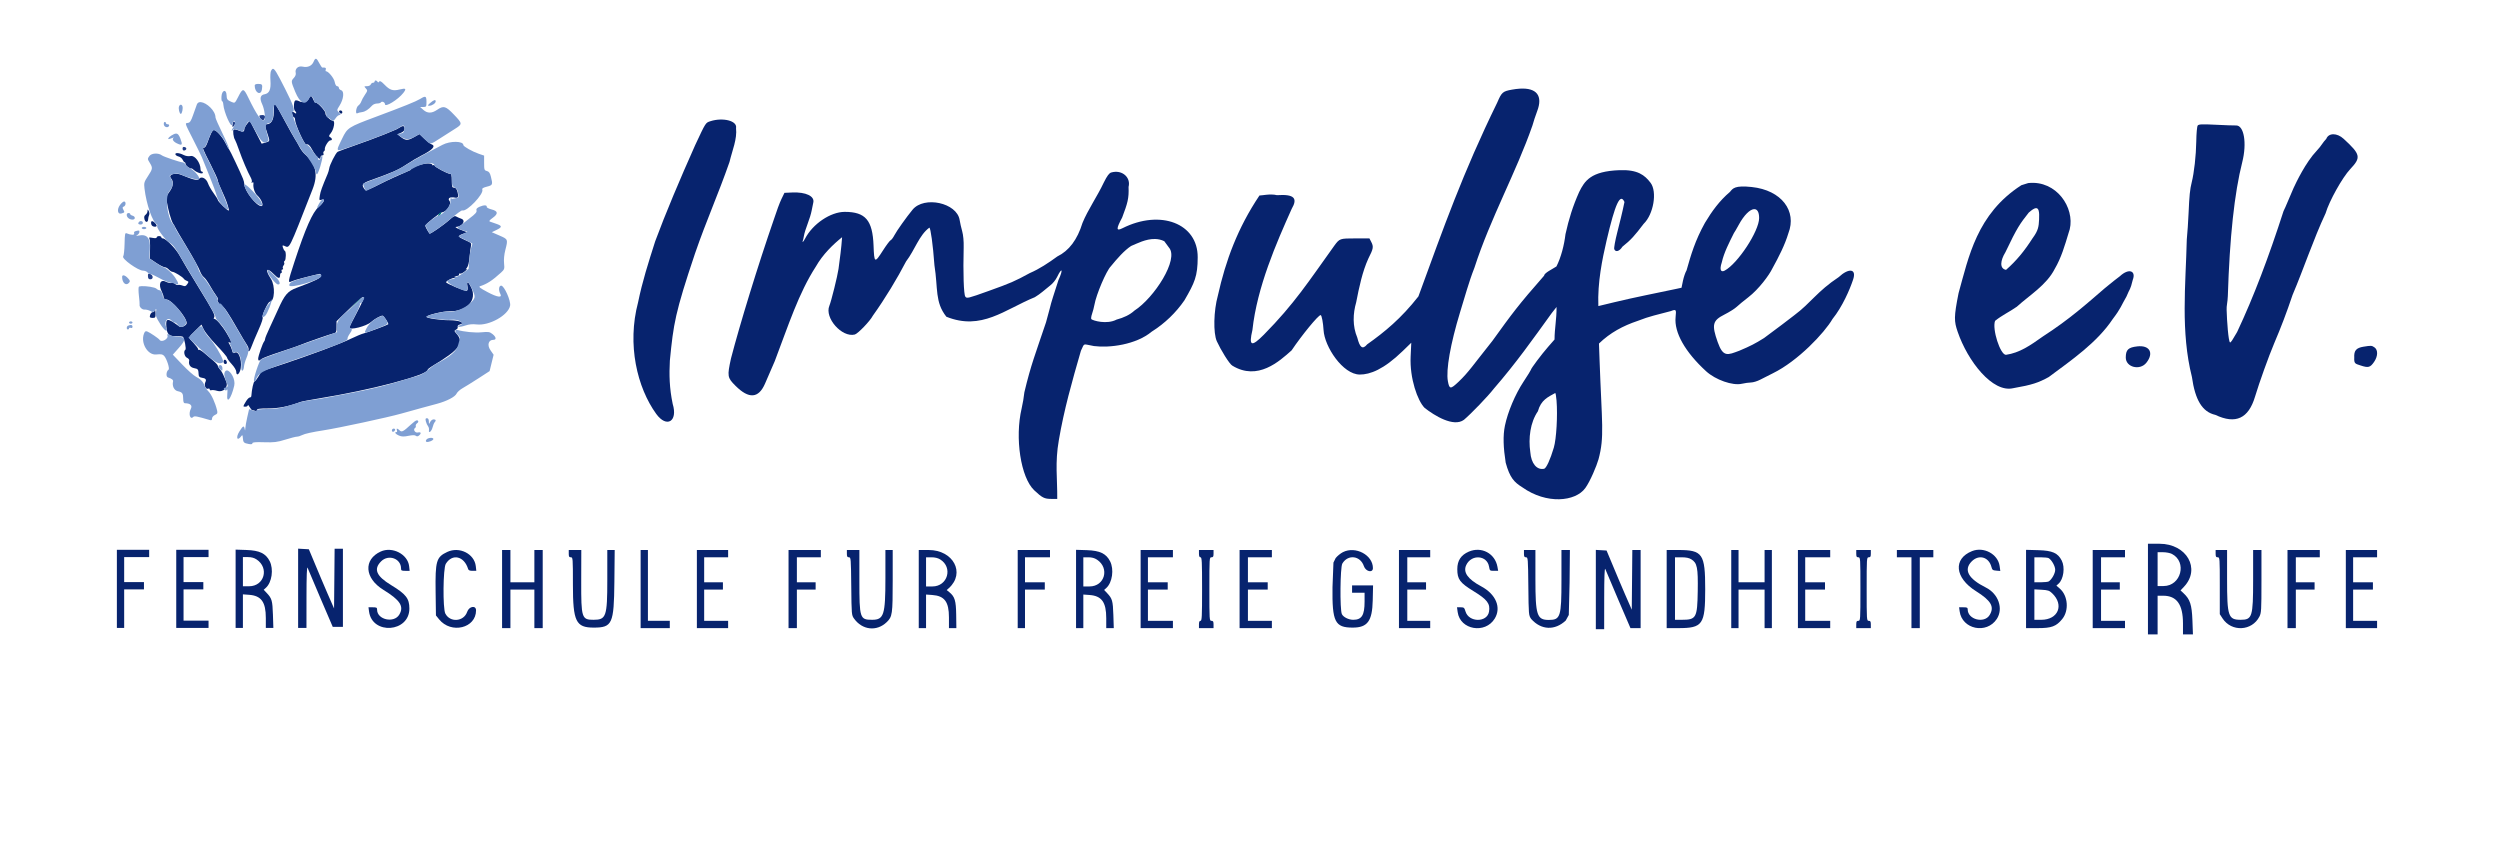
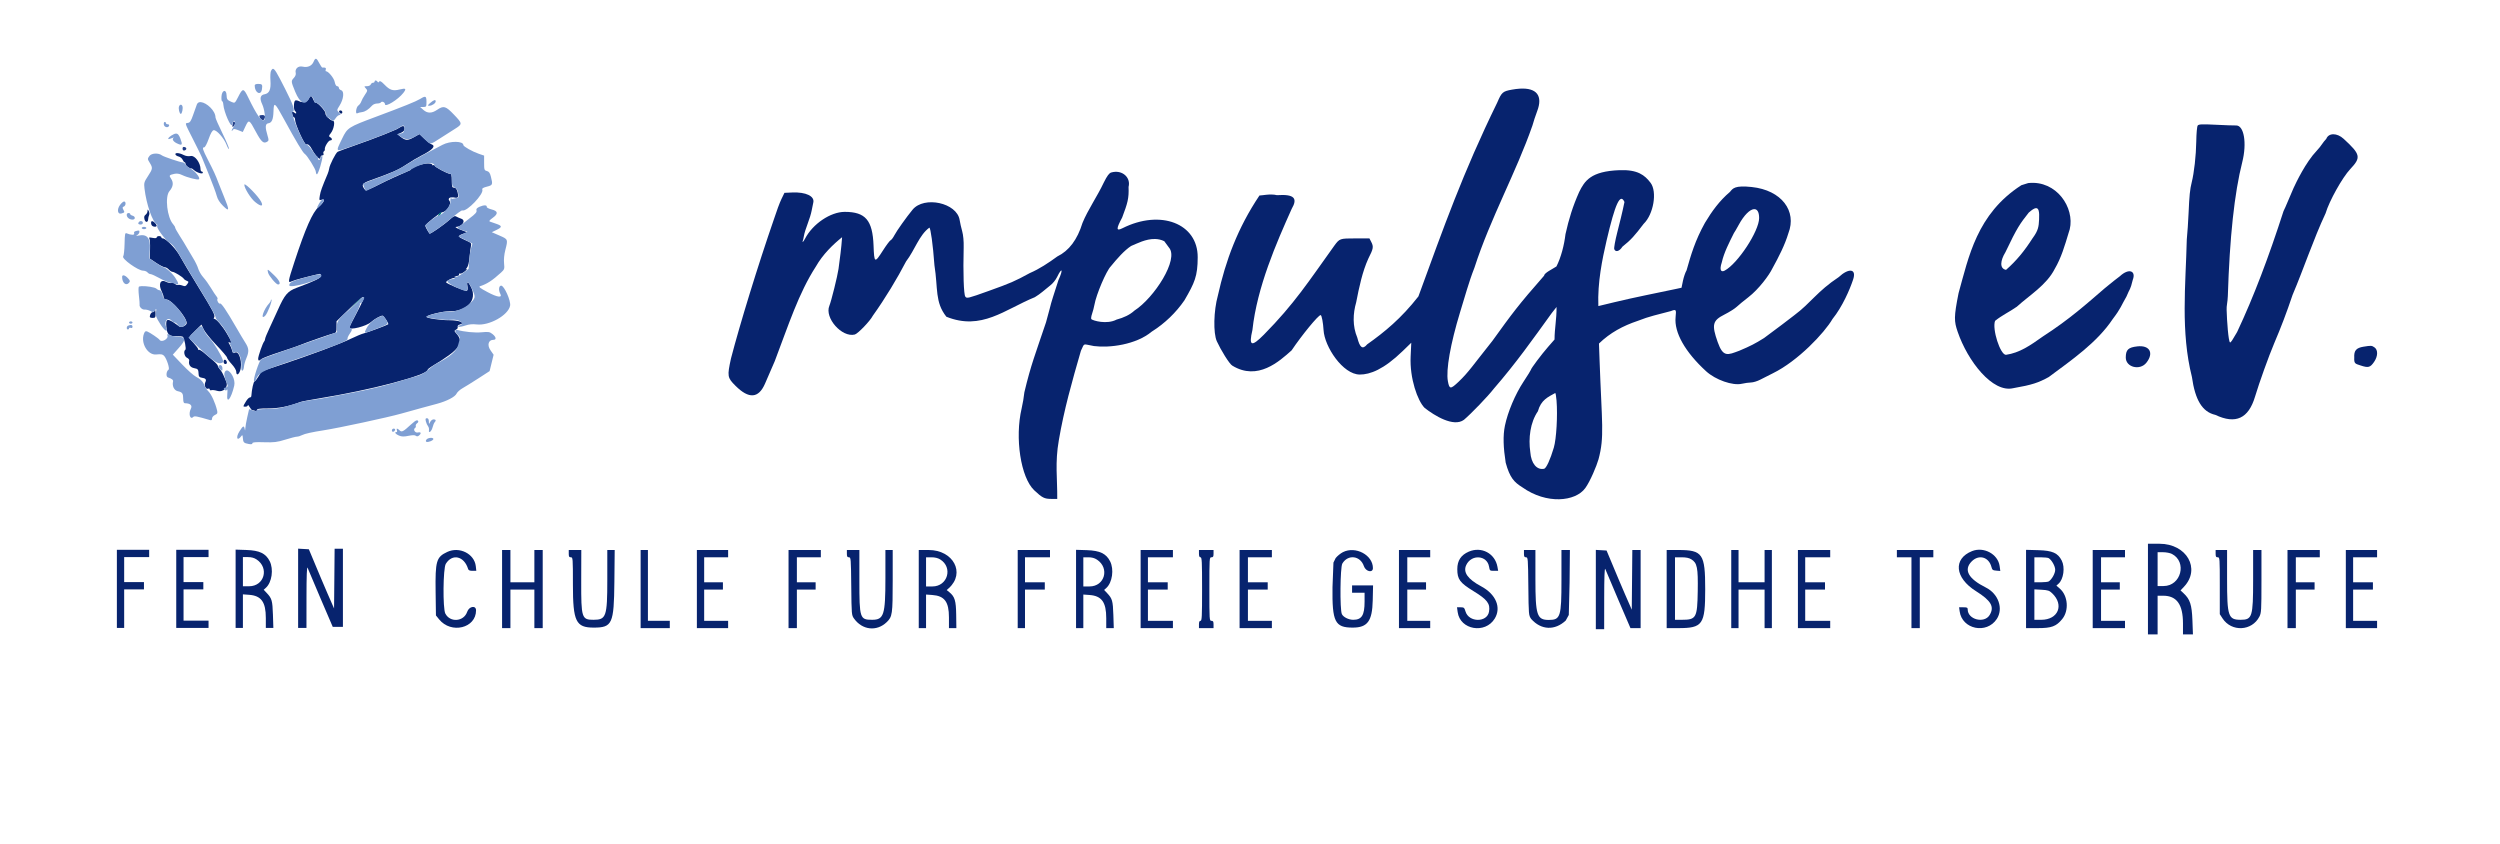
<svg xmlns="http://www.w3.org/2000/svg" xmlns:ns1="http://sodipodi.sourceforge.net/DTD/sodipodi-0.dtd" xmlns:ns2="http://www.inkscape.org/namespaces/inkscape" style="display:block" height="135" width="400" version="1.1" id="svg" ns1:docname="logo_fernschule_impulse_dunkelblau.svg" ns2:version="0.92.3 (2405546, 2018-03-11)">
  <ns1:namedview pagecolor="#ffffff" bordercolor="#666666" borderopacity="1" objecttolerance="10" gridtolerance="10" guidetolerance="10" ns2:pageopacity="0" ns2:pageshadow="2" ns2:window-width="3840" ns2:window-height="2066" id="namedview67" showgrid="false" units="pt" ns2:zoom="8.5250876" ns2:cx="199.51926" ns2:cy="79.549145" ns2:window-x="-11" ns2:window-y="-11" ns2:window-maximized="1" ns2:current-layer="svg" />
  <defs id="defs11" />
  <path ns2:connector-curvature="0" id="path0" d="" style="fill:#ffffff;fill-rule:evenodd;stroke:none" />
  <path ns2:connector-curvature="0" id="path4" d="" style="fill:#00ffff;fill-rule:evenodd;stroke:none" />
  <path style="fill:#07236e;fill-rule:evenodd;stroke:none;stroke-width:1.107;fill-opacity:1" d="m 49.455,15.731 c -0.251,0.552 -1.016,0.774 -1.597,0.463 -0.237,-0.126 -0.52,-0.174 -0.632,-0.105 -0.252,0.156 -0.267,1.517 -0.018,1.671 0.102,0.063 0.185,0.203 0.185,0.31 0,0.123 -0.106,0.108 -0.281,-0.037 -0.155,-0.128 -0.318,-0.197 -0.362,-0.153 -0.132,0.132 0.12,0.894 0.295,0.894 0.09,0 0.163,0.164 0.163,0.365 0,0.723 1.517,4.085 1.795,3.979 0.293,-0.113 0.578,0.137 0.939,0.82 0.508,0.965 1.325,1.785 1.325,1.33 0,-0.251 0.114,-0.407 0.297,-0.407 0.185,0 0.257,-0.102 0.193,-0.271 -0.058,-0.149 -0.022,-0.321 0.077,-0.383 0.1,-0.062 0.162,-0.209 0.138,-0.329 -0.07,-0.36 0.577,-1.416 0.868,-1.416 0.356,0 0.349,-0.308 -0.012,-0.51 -0.248,-0.138 -0.234,-0.224 0.111,-0.661 0.487,-0.62 0.716,-1.964 0.334,-1.964 -0.375,0 -1.307,-0.922 -1.204,-1.191 0.105,-0.273 -1.297,-1.818 -1.524,-1.678 -0.086,0.053 -0.26,-0.153 -0.386,-0.458 -0.31,-0.747 -0.459,-0.803 -0.703,-0.27" id="path1200" ns2:connector-curvature="0" />
-   <path style="fill:#07236e;fill-rule:evenodd;stroke:none;stroke-width:1.107;fill-opacity:1" d="m 43.86,16.661 c -0.015,0.096 -0.039,0.704 -0.052,1.349 -0.023,1.201 -0.431,1.87 -1.139,1.87 -0.34,0 -0.325,0.176 0.122,1.503 0.424,1.261 0.435,1.214 -0.352,1.441 l -0.578,0.165 -0.948,-1.848 -0.95,-1.848 -0.429,0.525 c -0.236,0.288 -0.432,0.655 -0.435,0.816 -0.011,0.481 -0.205,0.538 -0.88,0.256 -0.353,-0.147 -0.724,-0.218 -0.823,-0.156 -0.188,0.116 -0.038,1.309 0.207,1.638 0.075,0.101 0.367,0.844 0.649,1.652 0.527,1.512 1.372,3.496 1.87,4.388 0.156,0.28 0.224,0.603 0.152,0.72 -0.084,0.136 -0.05,0.163 0.096,0.072 0.155,-0.095 0.212,-0.03 0.179,0.201 -0.084,0.591 0.209,1.49 0.602,1.846 0.712,0.644 1.119,1.725 0.65,1.725 -0.777,0 -2.708,-2.489 -2.708,-3.49 0,-0.201 -0.094,-0.599 -0.209,-0.882 -0.408,-1.012 -2.097,-4.576 -2.21,-4.667 -0.063,-0.051 -0.33,-0.518 -0.592,-1.038 -0.508,-1.008 -1.475,-2.097 -1.863,-2.097 -0.227,0 -0.516,0.571 -1.072,2.122 -0.146,0.405 -0.362,0.717 -0.479,0.692 -0.351,-0.075 -0.27,0.137 0.984,2.607 0.66,1.298 1.2,2.482 1.2,2.632 0,0.234 0.19,0.702 1.12,2.738 0.357,0.785 0.724,1.999 0.63,2.093 -0.12,0.12 -1.75,-1.456 -1.75,-1.691 0,-0.093 -0.303,-0.58 -0.673,-1.085 -0.37,-0.504 -0.777,-1.217 -0.903,-1.586 -0.277,-0.806 -1.072,-1.192 -1.435,-0.696 -0.227,0.311 -0.89,0.159 -2.799,-0.641 -1.045,-0.437 -2.211,-0.046 -1.666,0.557 0.446,0.492 0.34,1.338 -0.266,2.14 -0.442,0.582 -0.53,0.85 -0.452,1.37 0.214,1.431 0.722,3.255 1.035,3.717 0.184,0.269 0.333,0.531 0.333,0.582 0,0.051 0.831,1.471 1.846,3.154 1.015,1.684 1.962,3.401 2.106,3.816 0.143,0.416 0.424,0.87 0.624,1.01 0.201,0.141 0.632,0.735 0.96,1.32 0.326,0.584 0.796,1.332 1.043,1.662 0.248,0.33 0.354,0.6 0.238,0.6 -0.124,0 -0.052,0.249 0.174,0.6 0.212,0.33 0.467,0.58 0.564,0.556 0.234,-0.058 0.986,1.055 2.392,3.535 0.629,1.109 1.311,2.252 1.518,2.542 0.206,0.29 0.329,0.65 0.271,0.798 -0.056,0.148 -0.033,0.27 0.053,0.27 0.086,0 0.282,-0.353 0.435,-0.784 0.153,-0.432 0.649,-1.615 1.103,-2.628 0.531,-1.188 0.766,-1.921 0.659,-2.057 -0.17,-0.217 0.875,-2.462 1.147,-2.462 0.797,0 0.921,-2.571 0.177,-3.689 -0.974,-1.466 -0.696,-1.923 0.454,-0.746 0.735,0.753 1.023,0.803 1.023,0.182 0,-0.197 0.08,-0.357 0.178,-0.357 0.099,0 0.131,-0.125 0.073,-0.277 -0.059,-0.153 -0.01,-0.277 0.108,-0.277 0.118,0 0.162,-0.087 0.096,-0.193 -0.065,-0.106 -0.022,-0.31 0.097,-0.454 0.118,-0.143 0.166,-0.341 0.105,-0.44 -0.062,-0.099 -0.028,-0.231 0.076,-0.295 0.228,-0.141 0.251,-1.514 0.027,-1.6 -0.087,-0.033 -0.221,-0.26 -0.298,-0.505 -0.118,-0.382 -0.091,-0.423 0.206,-0.302 0.904,0.37 0.604,0.967 4.521,-9.031 0.944,-2.407 0.566,-4.058 -1.309,-5.717 -0.229,-0.204 -0.584,-0.698 -0.79,-1.101 -0.205,-0.403 -0.517,-0.943 -0.692,-1.2 -0.176,-0.257 -0.921,-1.587 -1.656,-2.956 -1.366,-2.543 -1.643,-2.98 -1.694,-2.666" id="path1198" ns2:connector-curvature="0" />
  <path style="fill:#07236e;fill-rule:evenodd;stroke:none;stroke-width:1.107;fill-opacity:1" d="m 54.26,17.887 c 0.114,0.342 0.511,0.398 0.511,0.073 0,-0.162 -0.132,-0.292 -0.292,-0.292 -0.16,0 -0.259,0.099 -0.219,0.219" id="path1196" ns2:connector-curvature="0" />
  <path style="fill:#223e88;fill-rule:evenodd;stroke:none;stroke-width:1.107;fill-opacity:1" d="m 41.496,18.543 c 0.018,0.423 0.566,0.869 0.736,0.599 0.299,-0.473 0.198,-0.737 -0.281,-0.737 -0.253,0 -0.458,0.063 -0.455,0.138" id="path1194" ns2:connector-curvature="0" />
  <path style="fill:#223e88;fill-rule:evenodd;stroke:none;stroke-width:1.107" d="m 37.209,19.878 c -0.064,0.438 -0.031,0.507 0.164,0.345 0.28,-0.232 0.321,-0.642 0.081,-0.79 -0.091,-0.056 -0.2,0.144 -0.245,0.445" id="path1190" ns2:connector-curvature="0" />
  <path style="fill:#07236e;fill-rule:evenodd;stroke:none;stroke-width:1.107;fill-opacity:1" d="m 63.892,20.44 c -0.604,0.397 -3.579,1.576 -7.184,2.846 -1.319,0.466 -2.523,0.914 -2.675,0.997 -0.312,0.172 -1.294,2.105 -1.365,2.688 -0.025,0.208 -0.134,0.587 -0.241,0.84 -0.923,2.185 -1.137,2.778 -1.252,3.477 -0.125,0.758 -0.111,0.796 0.256,0.68 0.678,-0.215 0.448,0.375 -0.44,1.135 -0.976,0.833 -2.126,3.44 -3.877,8.783 -1.068,3.259 -1.095,3.462 -0.413,3.114 0.331,-0.168 2.384,-0.717 4.38,-1.171 0.172,-0.039 0.277,0.071 0.277,0.288 0,0.361 -0.941,0.829 -3.855,1.918 -1.49,0.556 -1.953,1.099 -3.055,3.571 -0.38,0.851 -0.993,2.186 -1.362,2.967 -0.371,0.78 -0.674,1.529 -0.674,1.665 0,0.135 -0.073,0.324 -0.163,0.421 -0.217,0.234 -0.944,2.331 -0.944,2.724 0,0.377 0.154,0.393 0.539,0.054 0.16,-0.141 1.494,-0.646 2.966,-1.123 1.471,-0.476 2.923,-0.977 3.227,-1.112 0.702,-0.312 4.843,-1.759 5.395,-1.884 0.362,-0.083 0.415,-0.211 0.415,-1.007 v -0.912 l 1.983,-1.921 c 2.829,-2.74 2.966,-2.677 1.245,0.568 -0.66,1.243 -1.199,2.301 -1.199,2.352 0,0.498 2.755,-0.194 3.504,-0.88 0.483,-0.442 1.514,-1.018 1.821,-1.018 0.196,0 1.034,1.266 0.915,1.385 -0.122,0.122 -3.34,1.317 -3.934,1.462 -0.304,0.073 -1.217,0.453 -2.029,0.843 -1.77,0.851 -6.738,2.706 -11.117,4.152 l -3.186,1.051 -0.475,0.81 c -0.261,0.446 -0.546,0.81 -0.633,0.81 -0.175,0 -0.455,1.246 -0.529,2.352 -0.009,0.127 -0.12,0.231 -0.246,0.232 -0.127,0 -0.395,0.27 -0.595,0.599 -0.531,0.872 -0.531,0.875 -0.112,0.875 0.211,0 0.387,-0.104 0.392,-0.23 0.003,-0.127 0.131,-0.002 0.282,0.277 0.152,0.279 0.349,0.507 0.438,0.507 0.091,0 0.295,0.051 0.456,0.112 0.177,0.069 0.291,0.014 0.291,-0.138 0,-0.194 0.407,-0.25 1.798,-0.25 1.674,0 3.424,-0.351 5.119,-1.026 0.204,-0.081 1.656,-0.357 3.228,-0.614 8.242,-1.347 17.154,-3.7 17.154,-4.529 0,-0.091 0.311,-0.351 0.692,-0.578 4.473,-2.675 5.255,-3.737 3.877,-5.271 -0.329,-0.365 -0.332,-0.411 -0.049,-0.57 0.17,-0.095 0.301,-0.227 0.292,-0.294 -0.049,-0.36 0.021,-0.458 0.398,-0.564 0.879,-0.247 -0.176,-0.664 -1.68,-0.664 -1.505,0 -3.715,-0.324 -3.715,-0.546 0,-0.269 2.684,-0.917 3.69,-0.891 2.783,0.072 4.46,-1.773 3.467,-3.816 -0.479,-0.987 -0.765,-1.087 -0.601,-0.21 0.074,0.391 0.039,0.674 -0.094,0.756 -0.206,0.127 -3.326,-1.166 -3.326,-1.379 0,-0.196 1.105,-0.761 1.278,-0.654 0.094,0.058 0.231,0.009 0.305,-0.111 0.09,-0.146 0.05,-0.167 -0.126,-0.065 -0.151,0.087 -0.196,0.081 -0.107,-0.015 0.083,-0.091 0.29,-0.166 0.46,-0.168 0.17,-0.001 0.29,-0.103 0.267,-0.226 -0.024,-0.123 0.059,-0.185 0.184,-0.138 0.126,0.048 0.478,-0.127 0.782,-0.388 0.304,-0.261 0.428,-0.413 0.277,-0.338 -0.226,0.112 -0.221,0.071 0.023,-0.217 0.183,-0.216 0.342,-0.86 0.408,-1.646 0.061,-0.711 0.164,-1.52 0.229,-1.8 0.112,-0.475 0.053,-0.538 -0.916,-0.966 -1.219,-0.539 -1.266,-0.674 -0.355,-1.004 l 0.681,-0.246 -1.096,-0.424 c -0.604,-0.234 -0.921,-0.429 -0.705,-0.436 1,-0.033 1.649,-1.027 0.854,-1.309 -0.279,-0.099 -0.647,-0.26 -0.82,-0.36 -0.245,-0.141 -0.484,-0.021 -1.107,0.552 -0.82,0.756 -3.072,2.315 -3.161,2.189 -0.333,-0.473 -0.676,-1.111 -0.676,-1.258 0,-0.246 2.321,-2.101 2.697,-2.156 0.784,-0.114 1.563,-1.356 1.157,-1.845 -0.314,-0.38 0.111,-0.661 0.786,-0.519 0.628,0.132 0.74,-0.069 0.509,-0.904 -0.133,-0.483 -0.289,-0.675 -0.547,-0.675 -0.317,0 -0.36,-0.132 -0.36,-1.107 0,-0.894 -0.056,-1.107 -0.297,-1.107 -0.398,0 -2.47,-1.113 -2.47,-1.327 0,-0.094 -0.083,-0.118 -0.185,-0.056 -0.101,0.063 -0.184,0.027 -0.184,-0.081 0,-0.107 -0.335,-0.196 -0.745,-0.196 -0.842,0 -2.766,0.691 -2.697,1.044 -1.636,0.726 -3.554,1.552 -4.932,2.264 -1.206,0.628 -2.249,1.074 -2.316,0.992 -0.718,-0.869 -0.591,-1.105 0.88,-1.625 3.399,-1.203 4.408,-1.646 5.641,-2.477 0.72,-0.486 1.766,-1.113 2.324,-1.394 1.919,-0.966 2.497,-1.603 1.707,-1.879 -0.178,-0.061 -0.678,-0.452 -1.112,-0.868 l -0.789,-0.755 -0.92,0.517 c -0.988,0.556 -1.307,0.541 -2.116,-0.096 l -0.495,-0.388 0.571,-0.24 c 0.367,-0.155 0.572,-0.372 0.572,-0.608 0,-0.54 -0.235,-0.595 -0.84,-0.198" id="path1186" ns2:connector-curvature="0" />
  <path style="fill:#223e88;fill-rule:evenodd;stroke:none;stroke-width:1.107;fill-opacity:1" d="m 29.211,23.788 c 0,0.205 0.111,0.325 0.269,0.295 0.404,-0.079 0.452,-0.455 0.069,-0.554 -0.238,-0.062 -0.338,0.013 -0.338,0.259" id="path1184" ns2:connector-curvature="0" />
  <path style="fill:#07236e;fill-rule:evenodd;stroke:none;stroke-width:1.107;fill-opacity:1" d="m 28.07,24.717 c 0.041,0.124 0.277,0.272 0.522,0.329 0.247,0.058 0.53,0.288 0.63,0.512 0.101,0.225 0.246,0.409 0.323,0.409 0.077,0 0.141,0.115 0.141,0.255 0,0.141 0.208,0.392 0.462,0.558 0.253,0.166 0.46,0.245 0.46,0.174 0,-0.071 0.187,0.041 0.415,0.248 0.474,0.431 1.43,0.717 1.43,0.429 0,-0.104 -0.083,-0.188 -0.185,-0.188 -0.101,0 -0.184,-0.168 -0.184,-0.375 0,-1.005 -0.902,-2.228 -1.553,-2.106 -0.403,0.076 -0.812,0.014 -1.183,-0.177 -0.676,-0.35 -1.385,-0.387 -1.278,-0.068" id="path1182" ns2:connector-curvature="0" />
  <path style="fill:#07236e;fill-rule:evenodd;stroke:none;stroke-width:1.107;fill-opacity:1" d="m 23.604,33.787 c -0.003,0.191 -0.143,0.448 -0.31,0.57 -0.218,0.16 -0.268,0.364 -0.177,0.726 0.139,0.556 0.567,0.556 0.585,-0.001 0.005,-0.194 0.075,-0.492 0.154,-0.664 0.077,-0.172 0.054,-0.463 -0.052,-0.646 -0.186,-0.319 -0.195,-0.318 -0.2,0.015" id="path1172" ns2:connector-curvature="0" />
  <path style="fill:#07236e;fill-rule:evenodd;stroke:none;stroke-width:1.107;fill-opacity:1" d="m 24.185,35.79 c 0.038,0.267 0.207,0.436 0.474,0.474 0.485,0.069 0.538,-0.187 0.125,-0.599 -0.412,-0.413 -0.667,-0.36 -0.599,0.125" id="path1170" ns2:connector-curvature="0" />
  <path style="fill:#07236e;fill-rule:evenodd;stroke:none;stroke-width:1.107;fill-opacity:1" d="m 25.074,37.978 c 0,0.135 -0.225,0.163 -0.663,0.08 -0.525,-0.099 -0.632,-0.073 -0.509,0.118 0.085,0.133 0.132,0.906 0.104,1.718 l -0.05,1.475 1.031,0.692 c 0.568,0.381 1.18,0.692 1.361,0.692 0.18,0 0.478,0.166 0.662,0.37 0.184,0.203 0.447,0.369 0.585,0.369 0.299,0 1.635,0.818 1.816,1.112 0.07,0.113 0.284,0.263 0.477,0.334 0.322,0.12 0.328,0.163 0.068,0.533 -0.239,0.342 -0.357,0.376 -0.77,0.219 -0.268,-0.102 -0.591,-0.145 -0.718,-0.096 -0.127,0.049 -0.323,-0.022 -0.436,-0.158 -0.113,-0.135 -0.363,-0.205 -0.557,-0.155 -0.193,0.051 -0.62,-0.042 -0.948,-0.206 -0.894,-0.446 -1.235,0.443 -0.622,1.619 0.152,0.291 0.276,0.685 0.276,0.877 0,0.242 0.132,0.348 0.437,0.348 0.798,0 3.253,2.85 3.253,3.777 0,0.379 -0.871,0.781 -1.186,0.548 -1.895,-1.409 -2.191,-1.403 -2.066,0.042 0.107,1.247 0.431,1.544 1.636,1.501 0.481,-0.017 0.937,0.032 1.015,0.11 0.235,0.235 0.562,1.957 0.392,2.062 -0.34,0.21 -0.164,1.093 0.256,1.285 0.229,0.104 0.39,0.304 0.357,0.447 -0.143,0.64 0.157,1.096 0.797,1.216 0.632,0.118 0.671,0.178 0.718,1.095 0.012,0.247 0.17,0.388 0.479,0.431 0.629,0.084 0.807,0.294 0.592,0.702 -0.245,0.468 0.043,1.201 0.416,1.058 0.159,-0.061 0.283,-0.011 0.283,0.115 0,0.123 0.117,0.179 0.26,0.124 0.143,-0.054 0.551,-0.01 0.908,0.099 1.016,0.312 1.862,-0.567 1.455,-1.514 -0.585,-1.368 -0.696,-1.578 -1.009,-1.925 -0.177,-0.197 -0.322,-0.452 -0.322,-0.564 0,-0.114 -0.341,-0.492 -0.757,-0.842 -0.416,-0.349 -1.068,-0.902 -1.449,-1.231 -0.38,-0.328 -0.745,-0.542 -0.811,-0.476 -0.065,0.065 -0.12,0.027 -0.12,-0.087 0,-0.114 -0.331,-0.564 -0.735,-0.999 -0.908,-0.976 -0.93,-0.802 0.257,-1.974 l 0.998,-0.985 0.34,0.749 c 0.186,0.412 1.107,1.549 2.045,2.527 0.939,0.977 1.707,1.881 1.707,2.01 0,0.128 0.332,0.592 0.738,1.031 0.422,0.457 0.737,0.984 0.737,1.23 0,0.588 0.333,0.543 0.581,-0.076 0.486,-1.212 -0.086,-3.361 -0.794,-2.983 -0.274,0.147 -0.352,0.09 -0.45,-0.333 -0.065,-0.281 -0.243,-0.712 -0.396,-0.955 -0.251,-0.402 -0.249,-0.433 0.022,-0.329 0.433,0.166 0.385,0.017 -0.464,-1.431 -0.747,-1.274 -1.766,-2.44 -2.057,-2.354 -0.081,0.023 -0.063,-0.113 0.04,-0.304 0.154,-0.287 -0.261,-1.075 -2.366,-4.498 -1.404,-2.282 -2.828,-4.666 -3.163,-5.296 -0.593,-1.112 -2.216,-2.776 -2.708,-2.776 -0.128,0 -0.234,-0.083 -0.234,-0.185 0,-0.102 -0.166,-0.185 -0.369,-0.185 -0.204,0 -0.37,0.093 -0.37,0.206" id="path1168" ns2:connector-curvature="0" />
-   <path style="fill:#223e88;fill-rule:evenodd;stroke:none;stroke-width:1.107" d="m 23.672,44.199 c 0.013,0.362 0.115,0.49 0.387,0.49 0.5,0 0.486,-0.652 -0.019,-0.839 -0.334,-0.123 -0.385,-0.075 -0.369,0.349" id="path1164" ns2:connector-curvature="0" />
  <path style="fill:#07236e;fill-rule:evenodd;stroke:none;stroke-width:1.107;fill-opacity:1" d="m 24.705,49.762 c 0,0.101 -0.115,0.184 -0.257,0.184 -0.242,0 -0.481,0.375 -0.481,0.754 0,0.093 0.208,0.169 0.462,0.169 0.404,0 0.462,-0.081 0.462,-0.646 0,-0.355 -0.042,-0.645 -0.093,-0.645 -0.051,0 -0.092,0.083 -0.092,0.185" id="path1162" ns2:connector-curvature="0" />
  <g id="g211" style="fill:#07236e;fill-opacity:1">
-     <path ns2:connector-curvature="0" id="path1192" d="m 113.705,19.382 c -0.82,0.258 -0.746,0.143 -2.468,3.819 -2.479,5.548 -4.777,11.003 -6.405,15.404 -1.143,3.593 -2.04,6.368 -2.74,9.774 -1.795,6.768 -0.141,13.634 2.903,17.846 1.666,2.304 3.496,1.22 2.636,-1.598 -0.533,-2.546 -0.574,-4.67 -0.453,-6.931 0.581,-5.904 0.826,-7.622 4.032,-17.158 1.838,-5.331 3.681,-9.373 5.509,-14.614 0.452,-1.899 1.242,-3.64 1.049,-5.427 0.234,-1.191 -2.125,-1.726 -4.063,-1.116" style="fill:#07236e;fill-rule:evenodd;stroke:none;stroke-width:1.107;fill-opacity:1" />
    <g id="g201" style="fill:#07236e;fill-opacity:1">
      <path style="fill:#07236e;fill-rule:evenodd;stroke:none;stroke-width:1.107;fill-opacity:1" d="m 243.162,14.186 c -0.387,0.023 -0.807,0.076 -1.262,0.158 -1.464,0.266 -1.639,0.42 -2.34,2.061 -5.527,11.309 -8.531,19.855 -12.613,31.018 -2.76,3.527 -5.407,5.698 -8.197,7.67 -0.749,0.901 -1.177,0.526 -1.582,-1.07 -0.78,-1.85 -0.704,-3.826 -0.178,-5.656 0.47,-2.425 0.998,-4.916 1.941,-6.988 0.821,-1.616 0.868,-1.899 0.459,-2.691 l -0.281,-0.543 h -2.264 c -2.462,0 -2.507,0.014 -3.342,1.146 -4.157,5.796 -6.403,9.314 -11.279,14.254 -2.008,2.028 -2.447,1.849 -1.836,-0.746 0.743,-6.867 3.833,-13.924 6.281,-19.379 1.002,-1.709 0.413,-2.382 -2.359,-2.193 -1.092,-0.266 -2.418,0.065 -2.799,0.055 -3.484,5.197 -5.395,10.377 -6.652,16.006 -0.678,2.418 -0.76,6.01 -0.166,7.318 0.597,1.31 2.012,3.665 2.494,3.906 4.049,2.46 7.502,-0.695 9.471,-2.455 1.63,-2.426 4.265,-5.645 4.643,-5.645 0.179,0 0.404,1.283 0.467,2.396 0.149,2.667 3.099,7.119 5.803,7.119 1.629,0 3.797,-0.789 6.875,-3.773 l 1.357,-1.318 -0.102,2.217 c -0.162,3.498 1.119,7.087 2.234,8.205 1.557,1.229 4.641,3.143 6.297,1.91 1.131,-0.946 3.893,-3.822 4.758,-4.953 3.633,-4.189 6.252,-7.921 9.295,-12.131 l 0.764,-0.967 c 0.01,2.019 -0.315,3.388 -0.324,5.205 L 247.695,55.5 c -1.055,1.207 -2.752,3.471 -2.752,3.67 0,0.061 -0.537,0.926 -1.193,1.922 -1.313,1.99 -2.509,4.825 -2.963,7.02 -0.332,1.611 -0.252,3.526 0.125,5.926 0.667,2.411 1.344,3.112 2.678,3.943 3.851,2.733 8.471,2.297 10.057,0.111 0.803,-1.108 1.819,-3.565 2.117,-4.613 0.972,-3.609 0.529,-5.684 0.168,-15.812 l -0.096,-2.701 c 1.785,-1.734 3.838,-2.834 6.215,-3.631 1.896,-0.75 3.104,-0.971 5.27,-1.557 0.863,-0.331 0.903,-0.284 0.775,0.953 -0.252,2.448 1.509,5.577 4.885,8.672 1.505,1.379 4.253,2.339 5.719,1.998 0.456,-0.106 1.119,-0.198 1.475,-0.205 0.355,-0.007 1.019,-0.213 1.477,-0.455 0.456,-0.243 1.369,-0.704 2.027,-1.027 3.989,-1.954 8.235,-6.453 9.521,-8.672 1.591,-1.975 2.779,-4.744 3.283,-6.268 0.639,-1.838 -0.712,-1.91 -2.289,-0.436 -3.452,2.287 -4.426,4.101 -7.113,6.105 -1.202,0.917 -2.393,1.852 -4.834,3.643 -1.413,0.885 -2.155,1.27 -3.939,2.023 -1.882,0.701 -2.601,1.112 -3.482,-1.385 -0.982,-2.783 -0.819,-3.44 1.086,-4.398 0.772,-0.39 1.655,-0.946 1.961,-1.236 0.305,-0.29 1.135,-0.971 1.844,-1.516 1.703,-1.308 3.364,-3.577 3.855,-4.609 1.028,-1.856 2.01,-3.778 2.57,-5.652 1.382,-3.542 -1.08,-6.887 -5.879,-7.393 -2.708,-0.286 -3.009,0.22 -3.469,0.781 -1.705,1.447 -2.899,3.118 -4.002,4.951 -1.592,2.864 -2.244,5.136 -2.945,7.607 -0.193,0.318 -0.453,1.072 -0.578,1.678 l -0.227,1.1 -0.936,0.203 c -3.309,0.703 -6.363,1.287 -9.789,2.109 l -2.582,0.623 c -0.149,-3.81 0.635,-7.527 1.311,-10.463 1.388,-5.955 2.188,-7.683 2.867,-6.193 -0.345,1.706 -0.764,3.335 -1.164,4.914 -0.324,1.274 -0.536,2.457 -0.471,2.629 0.209,0.545 0.835,0.359 1.307,-0.389 1.358,-1.07 2.003,-1.814 3.389,-3.646 1.594,-1.531 2.206,-5.147 1.113,-6.578 -0.941,-1.233 -2.05,-2.121 -4.955,-2.018 -4.626,0.165 -5.593,1.724 -6.467,3.492 -1.005,2.239 -1.649,4.308 -2.188,6.744 -0.212,1.78 -0.712,3.719 -1.449,5.17 -0.595,0.398 -1.965,1.037 -1.965,1.467 -4.127,4.694 -5.117,6.053 -8.279,10.438 -3.144,3.947 -3.83,5.046 -5.422,6.553 -1.286,1.217 -1.464,1.207 -1.703,-0.1 -0.328,-1.796 0.415,-5.992 1.955,-11.047 0.758,-2.416 1.363,-4.743 2.291,-7.1 2.568,-7.952 6.693,-15.299 9.293,-22.789 0.147,-0.553 0.482,-1.569 0.744,-2.256 0.95,-2.488 -0.073,-3.775 -2.779,-3.615 z m 37.467,19.279 c 0.504,-0.041 0.836,0.418 0.832,1.432 -0.007,2.084 -3.416,7.279 -5.512,8.4 -0.489,0.262 -0.927,0.077 -0.453,-1.352 0.349,-1.541 1.179,-3.141 1.932,-4.652 0.088,-0.111 0.434,-0.7 0.764,-1.309 0.86,-1.587 1.79,-2.467 2.438,-2.52 z m -31.793,29.416 c 0.062,-0.012 0.157,0.538 0.211,1.223 0.191,2.389 -0.025,6.131 -0.436,7.518 -0.56,1.895 -1.211,3.31 -1.553,3.381 -1.168,0.243 -2.079,-0.856 -2.209,-2.664 -0.321,-2.221 -0.021,-4.745 1.213,-6.535 0.502,-1.819 1.613,-2.276 2.773,-2.922 z" id="path1202" ns2:connector-curvature="0" />
      <path style="fill:#07236e;fill-rule:evenodd;stroke:none;stroke-width:1.107;fill-opacity:1" d="m 351.634,20.085 c -0.112,0.145 -0.212,1.259 -0.231,2.563 -0.032,2.221 -0.344,5.009 -0.733,6.547 -0.273,1.08 -0.377,2.104 -0.496,4.888 -0.06,1.369 -0.188,3.278 -0.287,4.242 -0.179,7.319 -1.002,14.741 0.82,21.984 0.517,3.693 1.656,5.599 3.752,6.073 3.245,1.536 5.302,0.59 6.348,-2.92 0.651,-2.179 2.212,-6.53 3.067,-8.536 1.13,-2.656 1.949,-4.811 2.942,-7.747 1.755,-4.128 3.352,-8.95 5.278,-13.049 0.587,-1.976 2.687,-5.738 3.951,-7.079 1.762,-1.867 1.658,-2.344 -1.061,-4.84 -1.062,-0.975 -2.407,-0.972 -2.779,0.005 -0.551,0.554 -0.791,1.13 -1.527,1.9 -1.774,1.856 -3.302,5.097 -3.698,5.949 -0.335,0.723 -1.34,3.21 -1.616,3.717 -2.342,7.261 -4.748,13.661 -7.427,19.345 -0.649,1.112 -1.008,1.745 -1.136,1.657 -0.255,-0.175 -0.495,-3.415 -0.539,-5.209 -0.038,-0.627 0.16,-1.225 0.191,-2.197 0.298,-9.466 1.051,-16.466 2.31,-21.443 0.768,-3.04 0.28,-5.905 -0.999,-5.861 -0.319,0.011 -1.784,-0.04 -3.256,-0.114 -2.189,-0.111 -2.713,-0.087 -2.874,0.123" id="path1188" ns2:connector-curvature="0" />
      <path style="fill:#07236e;fill-rule:evenodd;stroke:none;stroke-width:1.107;stroke-opacity:1;fill-opacity:1" d="m 178.428,27.49 c -0.203,0.01 -0.413,0.045 -0.627,0.107 -0.341,0.1 -0.651,0.518 -1.197,1.613 -1.033,2.196 -2.548,4.36 -3.406,6.461 -0.83,2.687 -2.151,4.446 -4.027,5.363 -1.419,1.036 -2.883,2.007 -4.4,2.656 -2.423,1.321 -3.037,1.588 -6.59,2.863 -3.34,1.199 -3.491,1.234 -3.734,0.9 -0.251,-0.344 -0.365,-3.765 -0.26,-7.867 0.025,-0.987 -0.065,-1.973 -0.236,-2.582 -0.153,-0.542 -0.337,-1.358 -0.41,-1.812 -0.438,-2.745 -5.673,-3.888 -7.529,-1.645 -0.969,1.172 -2.547,3.391 -2.91,4.094 -0.198,0.386 -0.469,0.743 -0.6,0.793 -0.132,0.051 -0.689,0.793 -1.236,1.65 -1.326,2.073 -1.391,2.04 -1.498,-0.791 -0.154,-4.064 -1.288,-5.391 -4.605,-5.395 -2.274,-0.002 -5.132,1.926 -6.352,4.283 -0.146,0.282 -0.309,0.512 -0.363,0.512 -0.054,0 -0.06,-0.063 -0.014,-0.139 0.046,-0.076 0.134,-0.444 0.193,-0.818 0.059,-0.373 0.327,-1.246 0.596,-1.938 0.269,-0.691 0.556,-1.63 0.637,-2.086 0.082,-0.457 0.201,-1.038 0.264,-1.291 0.258,-1.027 -1.179,-1.719 -3.371,-1.623 l -1.24,0.055 -0.492,1.014 c -0.27,0.558 -0.795,1.97 -1.168,3.137 -2.596,7.495 -5.473,16.879 -6.896,22.354 -0.621,2.849 -0.587,3.06 0.719,4.365 2.149,2.149 3.697,2.036 4.729,-0.344 0.329,-0.76 1.03,-2.376 1.557,-3.594 2.226,-5.856 3.822,-10.87 6.568,-15.123 1.12,-1.978 2.791,-3.578 4.205,-4.709 -0.111,1.694 -0.365,3.526 -0.572,5.074 -0.164,1.15 -1.164,5.18 -1.463,5.895 -0.808,1.932 2.004,5.12 4.062,4.604 0.495,-0.124 2.462,-2.171 2.887,-3.004 1.99,-2.778 3.917,-5.99 5.324,-8.693 1.405,-1.834 2.086,-4.207 3.732,-5.414 0.195,0.12 0.563,2.666 0.807,6.027 0.593,3.727 0.045,5.886 1.91,8.236 5.616,2.261 9.307,-1.146 14.158,-3.131 0.9,-0.529 1.605,-1.206 2.477,-1.891 0.37,-0.273 0.855,-0.873 1.076,-1.332 0.815,-1.682 1.01,-1.216 0.213,0.51 -1.694,5.255 -0.74,2.272 -1.982,6.736 -1.743,5.195 -2.409,6.773 -3.463,11.193 -0.072,0.709 -0.267,1.872 -0.436,2.582 -1.116,4.735 -0.145,11.063 2.01,13.098 1.264,1.193 1.633,1.38 2.705,1.381 l 0.98,0.002 c 0.034,-3.228 -0.386,-5.764 0.256,-9.402 0.822,-4.834 2.106,-9.378 3.531,-14.299 0.652,-1.326 0.191,-1.084 2.09,-0.756 2.475,0.323 6.721,-0.205 9.244,-2.309 2.105,-1.32 3.895,-3.07 5.225,-5.004 1.65,-2.838 2.117,-3.857 2.127,-6.898 0.02,-5.404 -5.94,-7.705 -12.031,-4.646 -1.025,0.515 -1.039,0.126 -0.055,-1.707 0.853,-2.261 1.103,-3.049 1.023,-4.902 0.35,-1.337 -0.72,-2.481 -2.139,-2.414 z m 6.377,10.748 c 0.494,0.012 0.992,0.115 1.479,0.354 l 0.756,1.029 c 1.626,1.851 -2.352,8.023 -5.533,10.078 -0.752,0.69 -1.732,1.133 -2.842,1.432 -1.593,0.835 -3.796,0.167 -4.047,-0.064 -0.077,-0.072 -0.028,-0.457 0.111,-0.855 0.139,-0.4 0.312,-1.057 0.383,-1.463 0.292,-1.65 1.892,-5.404 2.613,-6.129 1.003,-1.235 2.157,-2.547 3.248,-3.262 0.912,-0.375 2.35,-1.155 3.832,-1.119 z" id="path1180" ns2:connector-curvature="0" />
      <path style="fill:#07236e;fill-rule:evenodd;stroke:none;stroke-width:1.107;fill-opacity:1" d="m 325.389,29.256 c -0.285,-0.009 -0.576,0.002 -0.875,0.035 l -1.098,0.344 c -7.134,4.592 -8.432,11.516 -10.045,17.268 -0.761,3.816 -0.725,4.487 -0.146,6.178 1.62,4.73 5.587,9.796 8.873,9.031 3.088,-0.539 4.054,-0.884 5.703,-1.787 3.698,-2.749 7.733,-5.522 10.227,-9.264 1.353,-1.777 1.35,-2.148 2.215,-3.633 0.591,-1.456 0.569,-0.887 1.002,-2.656 0.555,-1.439 -0.617,-1.921 -2.064,-0.576 -1.175,0.88 -0.645,0.501 -2.379,1.889 -2.948,2.536 -5.673,4.995 -9.922,7.736 -2.068,1.471 -3.742,2.629 -5.93,2.951 -0.914,0 -2.237,-4.136 -1.738,-5.436 1.1,-0.897 2.263,-1.41 3.48,-2.262 2.05,-1.862 4.753,-3.465 6.062,-6.045 1.065,-1.81 1.627,-3.797 2.209,-5.717 1.295,-3.316 -1.305,-7.925 -5.574,-8.057 z m 0.354,4.049 c 0.441,-0.036 0.578,0.54 0.514,1.791 -0.06,1.18 -0.123,1.773 -1.062,3.047 -1.28,2.005 -2.564,3.575 -4.229,5.035 -1.078,-0.2 -0.906,-1.517 -0.105,-2.811 1.914,-4.029 2.354,-4.586 3.74,-6.352 0.504,-0.447 0.878,-0.69 1.143,-0.711 z" id="path1178" ns2:connector-curvature="0" />
      <path style="fill:#07236e;fill-rule:evenodd;stroke:none;stroke-width:1.107;fill-opacity:1" d="m 341.967,55.421 c -1.452,0.163 -1.836,0.535 -1.843,1.777 -0.008,1.564 2.261,2.142 3.296,0.839 1.242,-1.563 0.532,-2.84 -1.453,-2.616" id="path1160" ns2:connector-curvature="0" />
      <path style="fill:#07236e;fill-rule:evenodd;stroke:none;stroke-width:1.107;fill-opacity:1" d="m 378.172,55.469 c -1.188,0.194 -1.556,0.629 -1.491,1.754 -0.049,0.993 0.166,0.969 1.045,1.261 1.206,0.4 1.505,0.319 2.125,-0.574 0.621,-0.898 0.653,-1.919 0.072,-2.326 -0.436,-0.305 -0.538,-0.312 -1.751,-0.114" id="path1158" ns2:connector-curvature="0" />
    </g>
  </g>
  <path style="fill:#07236e;fill-rule:evenodd;stroke:none;stroke-width:1.107;fill-opacity:1" d="m 35.772,57.863 c 0,0.227 0.12,0.384 0.29,0.384 0.172,0 0.266,-0.125 0.231,-0.308 -0.091,-0.463 -0.521,-0.526 -0.521,-0.076" id="path1156" ns2:connector-curvature="0" />
  <path style="fill:#007f7f;fill-rule:evenodd;stroke:none;stroke-width:1.107" id="path2" d="m 70.266,34.175 c -0.131,0.157 -0.196,0.328 -0.145,0.379 0.051,0.051 0.199,-0.037 0.329,-0.194 0.131,-0.157 0.196,-0.328 0.145,-0.377 -0.051,-0.051 -0.199,0.035 -0.329,0.193 m -13.565,14.526 -0.915,0.968 0.968,-0.915 c 0.533,-0.504 0.968,-0.939 0.968,-0.968 0,-0.137 -0.17,0.015 -1.022,0.915" ns2:connector-curvature="0" />
  <path style="fill:#7f9fd3;fill-rule:evenodd;stroke:none;stroke-width:1.107" d="M 50.57 9.406 C 50.435 9.372 50.321 9.531 50.178 9.873 C 49.899 10.545 49.231 10.844 48.418 10.66 C 47.697 10.499 47.144 11.019 47.32 11.695 C 47.372 11.895 47.25 12.217 47.033 12.449 C 46.546 12.973 46.549 13.006 47.234 14.682 C 48.006 16.566 48.889 16.977 49.463 15.715 C 49.7 15.196 50.055 15.378 50.24 16.115 C 50.303 16.369 50.427 16.533 50.514 16.479 C 50.828 16.285 52.188 17.741 52.188 18.271 C 52.188 18.548 52.278 18.773 52.387 18.773 C 52.495 18.773 52.708 18.898 52.859 19.051 C 53.241 19.431 53.389 19.4 53.74 18.865 C 53.906 18.612 54.166 18.404 54.32 18.404 C 54.544 18.404 54.527 18.326 54.236 18.014 C 53.872 17.623 53.872 17.622 54.336 16.887 C 54.979 15.87 55.113 14.607 54.596 14.443 C 54.388 14.377 54.219 14.203 54.219 14.057 C 54.219 13.912 54.098 13.793 53.949 13.793 C 53.787 13.793 53.631 13.527 53.553 13.113 C 53.438 12.499 52.539 11.396 52.152 11.396 C 52.077 11.396 52.062 11.271 52.121 11.119 C 52.216 10.872 52.011 10.754 51.594 10.818 C 51.518 10.831 51.289 10.51 51.082 10.104 C 50.86 9.669 50.705 9.44 50.57 9.406 z M 43.633 11.016 C 43.538 11.046 43.456 11.169 43.359 11.35 C 43.264 11.528 43.224 12.213 43.27 12.871 C 43.371 14.325 43.101 14.95 42.314 15.086 C 41.64 15.201 41.511 15.753 41.945 16.666 C 42.327 17.472 42.526 19.051 42.264 19.213 C 41.834 19.479 41.087 18.421 39.732 15.627 C 38.972 14.059 38.844 14.049 38.098 15.523 C 37.602 16.502 37.567 16.532 37.094 16.33 C 36.364 16.021 36.273 15.9 36.252 15.232 C 36.222 14.222 35.514 14.376 35.439 15.408 C 35.408 15.84 35.452 16.191 35.537 16.191 C 35.623 16.191 35.712 16.435 35.734 16.732 C 35.826 17.934 37 20.591 37.146 19.926 C 37.218 19.596 37.354 19.328 37.447 19.328 C 37.71 19.328 37.648 19.953 37.346 20.352 C 37.196 20.549 37.073 20.794 37.072 20.895 C 37.07 20.996 37.144 20.961 37.236 20.814 C 37.38 20.586 37.501 20.588 38.125 20.834 L 38.848 21.119 L 39.273 20.217 C 39.818 19.07 39.876 19.099 40.939 21.086 C 41.824 22.738 42.181 23.043 42.777 22.658 C 43.01 22.508 43.014 22.37 42.805 21.689 C 42.402 20.375 42.435 19.797 42.92 19.729 C 43.495 19.647 43.719 19.133 43.76 17.797 C 43.808 16.226 43.956 16.345 45.492 19.168 C 47.338 22.562 48.475 24.46 48.764 24.627 C 49.131 24.841 50.527 27.085 50.527 27.461 C 50.527 27.642 50.6 27.836 50.688 27.889 C 50.882 28.009 51.703 25.32 51.57 24.998 C 51.513 24.86 51.426 24.933 51.35 25.184 C 51.21 25.643 50.898 25.75 50.898 25.338 C 50.898 25.194 50.816 25.049 50.715 25.016 C 50.614 24.981 50.259 24.538 49.928 24.031 C 49.561 23.472 49.19 23.109 48.982 23.109 C 48.552 23.108 46.42 18.022 46.799 17.896 C 47.255 17.744 46.992 16.922 45.633 14.246 C 44.326 11.673 43.919 10.925 43.633 11.016 z M 60.113 12.877 C 60.015 12.873 59.936 12.933 59.936 13.057 C 59.936 13.158 59.819 13.24 59.678 13.24 C 59.536 13.24 59.375 13.365 59.316 13.518 C 59.258 13.669 58.986 13.793 58.713 13.793 C 58.239 13.793 58.232 13.809 58.533 14.141 C 58.831 14.469 58.823 14.525 58.385 15.17 C 58.13 15.544 57.867 16.031 57.797 16.252 C 57.727 16.472 57.514 16.762 57.326 16.895 C 56.968 17.147 56.82 18.344 57.174 18.125 C 57.278 18.061 57.604 17.978 57.898 17.941 C 58.421 17.875 58.962 17.527 59.543 16.883 C 59.702 16.706 60.06 16.561 60.336 16.561 C 60.612 16.561 60.884 16.48 60.945 16.383 C 61.097 16.137 61.596 16.359 61.596 16.672 C 61.596 17.229 63.676 15.955 64.521 14.881 C 65.072 14.183 64.95 14.064 63.947 14.316 C 62.876 14.586 62.375 14.429 61.531 13.555 C 61.024 13.029 60.78 12.884 60.678 13.049 C 60.577 13.213 60.498 13.221 60.408 13.076 C 60.33 12.949 60.212 12.881 60.113 12.877 z M 41.295 13.424 C 40.946 13.424 40.752 13.52 40.752 13.689 C 40.752 14.849 41.744 15.373 41.908 14.301 C 42.026 13.529 41.952 13.424 41.295 13.424 z M 67.916 15.494 C 67.758 15.516 67.527 15.639 67.188 15.85 C 66.568 16.233 64.557 17.043 60.121 18.697 C 55.734 20.334 55.588 20.427 54.748 22.164 C 53.648 24.439 53.553 24.37 56.402 23.363 C 60.611 21.877 63.355 20.797 63.848 20.434 C 64.556 19.911 64.764 19.969 64.697 20.664 C 64.649 21.168 64.551 21.278 64.086 21.357 L 63.535 21.451 L 64.115 21.865 C 64.85 22.389 65.482 22.387 66.393 21.863 L 67.115 21.449 L 67.912 22.232 C 68.894 23.195 68.756 23.203 70.439 22.119 C 71.205 21.627 72.268 20.949 72.801 20.613 C 74.018 19.847 74.013 19.785 72.613 18.322 C 71.311 16.961 70.977 16.867 69.936 17.574 C 69.078 18.157 68.397 18.161 67.738 17.582 L 67.223 17.125 L 67.729 17.119 C 68.206 17.114 68.236 17.063 68.236 16.283 C 68.236 15.698 68.179 15.457 67.916 15.494 z M 69.488 16.031 C 69.342 16.073 69.125 16.217 68.846 16.463 C 68.385 16.869 68.369 16.918 68.697 16.918 C 69.131 16.918 69.713 16.516 69.713 16.217 C 69.713 16.05 69.635 15.99 69.488 16.031 z M 32.158 16.344 C 31.858 16.313 31.616 16.416 31.504 16.699 C 31.394 16.978 31.12 17.745 30.895 18.404 C 30.577 19.332 30.393 19.617 30.084 19.662 C 29.563 19.74 29.507 19.564 30.914 22.342 C 31.59 23.677 32.21 24.935 32.289 25.139 C 32.368 25.341 32.888 26.626 33.445 27.996 C 34.003 29.365 34.555 30.859 34.672 31.316 C 34.818 31.882 35.144 32.402 35.697 32.949 C 36.718 33.957 36.749 33.661 35.852 31.502 C 35.493 30.639 35.079 29.601 34.93 29.195 C 34.519 28.084 34.171 27.325 33.271 25.576 C 32.406 23.896 32.31 23.57 32.682 23.57 C 32.809 23.569 33.126 22.967 33.385 22.232 C 33.7 21.338 33.963 20.876 34.182 20.834 C 34.639 20.745 35.837 22.098 36.242 23.158 C 36.424 23.635 36.604 23.932 36.641 23.82 C 36.678 23.709 36.209 22.593 35.596 21.34 C 34.983 20.088 34.48 18.944 34.48 18.797 C 34.48 17.71 33.058 16.435 32.158 16.344 z M 28.918 16.754 C 28.815 16.761 28.71 16.85 28.645 17.021 C 28.512 17.367 28.715 18.221 28.93 18.221 C 29.126 18.221 29.313 17.318 29.186 16.986 C 29.124 16.824 29.021 16.747 28.918 16.754 z M 26.352 19.512 C 26.243 19.512 26.181 19.698 26.213 19.926 C 26.277 20.376 26.922 20.517 27.057 20.111 C 27.099 19.984 27.002 19.881 26.842 19.881 C 26.68 19.881 26.551 19.797 26.551 19.695 C 26.551 19.593 26.46 19.512 26.352 19.512 z M 28.148 21.377 C 27.962 21.385 27.732 21.49 27.426 21.68 C 26.892 22.011 26.723 22.398 27.195 22.207 C 27.563 22.059 27.969 21.948 27.795 22.047 C 27.464 22.232 27.707 22.653 28.309 22.939 C 29.154 23.34 29.256 23.206 28.867 22.191 C 28.648 21.617 28.459 21.363 28.148 21.377 z M 72.932 22.697 C 72.25 22.689 71.415 22.846 70.799 23.172 C 70.252 23.461 69.005 24.116 68.025 24.629 C 67.047 25.141 65.59 25.981 64.789 26.496 C 63.856 27.095 62.412 27.764 60.777 28.355 C 59.373 28.863 58.183 29.319 58.133 29.369 C 58.011 29.491 58.479 30.607 58.623 30.537 C 58.685 30.507 59.816 29.934 61.135 29.266 C 62.453 28.596 63.863 27.943 64.27 27.814 C 64.676 27.686 65.464 27.31 66.021 26.977 C 67.557 26.064 69.527 25.802 69.527 26.512 C 69.527 26.703 71.677 27.812 72.047 27.812 C 72.222 27.812 72.295 28.096 72.295 28.797 C 72.295 29.655 72.351 29.807 72.732 29.98 C 73.03 30.117 73.211 30.398 73.297 30.859 C 73.447 31.657 73.481 31.609 72.662 31.768 C 72.159 31.865 72.079 31.847 72.295 31.684 C 72.541 31.497 72.541 31.482 72.295 31.553 C 72.102 31.608 72.034 31.831 72.07 32.289 C 72.123 32.961 70.777 34.447 70.014 34.559 C 69.762 34.596 68.053 35.912 68.053 36.068 C 68.053 36.143 68.625 37.282 68.713 37.381 C 68.803 37.482 70.571 36.271 71.691 35.344 C 73.291 34.02 73.843 33.62 73.998 33.67 C 74.705 33.897 77.436 31.031 77.172 30.342 C 77.098 30.148 77.3 30.017 77.91 29.863 C 78.832 29.632 78.867 29.545 78.547 28.277 C 78.394 27.669 78.239 27.448 77.902 27.363 C 77.493 27.26 77.459 27.162 77.459 26.072 L 77.459 24.895 L 76.604 24.604 C 75.595 24.259 74.139 23.437 74.139 23.211 C 74.139 22.878 73.613 22.705 72.932 22.697 z M 24.828 24.574 C 24.44 24.593 24.078 24.723 23.91 24.957 C 23.585 25.41 23.585 25.44 23.955 26.039 C 24.464 26.864 24.445 27.011 23.67 28.186 C 23.056 29.119 23.014 29.27 23.119 30.164 C 23.416 32.692 24.419 35.581 25.109 35.895 C 25.179 35.927 25.198 36.057 25.148 36.186 C 25.026 36.506 26.554 38.541 27.156 38.861 C 27.682 39.14 28.1 39.713 29.256 41.738 C 29.661 42.448 31.002 44.674 32.236 46.684 C 33.471 48.693 34.48 50.5 34.48 50.697 C 34.48 50.895 34.694 51.242 34.955 51.469 C 35.866 52.261 37.332 54.926 36.857 54.926 C 36.716 54.926 36.707 55 36.834 55.158 C 36.937 55.284 37.078 55.661 37.15 55.996 C 37.254 56.483 37.332 56.563 37.533 56.395 C 38.069 55.951 38.688 57.139 38.623 58.486 C 38.595 59.08 38.65 59.347 38.791 59.301 C 38.906 59.262 39.015 58.99 39.031 58.693 C 39.048 58.398 39.22 57.78 39.414 57.324 C 39.87 56.251 39.837 55.738 39.254 54.834 C 38.993 54.428 38.299 53.266 37.715 52.252 C 36.243 49.698 35.397 48.454 35.211 48.568 C 35.021 48.686 34.631 48.014 34.795 47.852 C 34.858 47.787 34.784 47.59 34.633 47.412 C 34.481 47.234 34.084 46.63 33.75 46.072 C 33.416 45.514 32.868 44.752 32.531 44.377 C 32.195 44.003 31.828 43.38 31.719 42.994 C 31.609 42.608 31.234 41.835 30.885 41.277 C 30.536 40.72 30.081 39.952 29.873 39.572 C 29.666 39.193 29.165 38.373 28.76 37.746 C 28.356 37.121 28.025 36.523 28.025 36.42 C 28.025 36.317 27.884 36.078 27.711 35.887 C 26.735 34.809 26.356 31.467 27.109 30.586 C 27.719 29.872 27.803 29.209 27.361 28.578 C 27.013 28.081 27.071 27.997 27.879 27.82 C 28.303 27.727 28.683 27.783 29.133 28.002 C 29.965 28.407 31.672 28.838 31.828 28.682 C 32.086 28.425 31.178 27.319 30.363 26.898 C 30.077 26.75 29.761 26.478 29.664 26.297 C 29.567 26.115 29.353 25.969 29.186 25.969 C 28.83 25.969 26.173 25.072 25.904 24.861 C 25.633 24.648 25.217 24.556 24.828 24.574 z M 39.117 29.508 C 39.101 29.515 39.092 29.531 39.092 29.559 C 39.092 30.105 40.114 31.741 40.812 32.314 C 41.757 33.087 42.195 33.069 41.783 32.273 C 41.339 31.413 39.363 29.395 39.117 29.508 z M 51.758 31.873 C 51.639 31.811 51.364 32.059 51.076 32.525 C 50.854 32.886 50.712 33.222 50.762 33.271 C 50.871 33.381 51.82 32.279 51.82 32.041 C 51.82 31.948 51.798 31.894 51.758 31.873 z M 19.852 32.238 C 19.718 32.238 19.427 32.488 19.203 32.791 C 18.675 33.504 18.812 34.345 19.424 34.158 C 19.962 33.993 19.968 33.982 19.732 33.543 C 19.566 33.232 19.581 33.134 19.809 33.047 C 20.155 32.914 20.19 32.238 19.852 32.238 z M 77.592 32.861 C 77.385 32.855 77.086 32.925 76.748 33.072 C 76.332 33.255 76.163 33.435 76.232 33.617 C 76.348 33.918 76.101 34.21 75.092 34.963 C 74.72 35.241 74.305 35.57 74.17 35.697 C 74.036 35.826 73.767 36.015 73.572 36.119 C 73.036 36.407 73.139 36.584 73.998 36.842 L 74.777 37.074 L 74.051 37.447 L 73.324 37.82 L 74.424 38.371 C 75.028 38.674 75.547 38.942 75.574 38.967 C 75.602 38.992 75.53 39.252 75.414 39.545 C 75.298 39.838 75.15 40.739 75.086 41.547 L 74.969 43.016 L 74.047 43.715 C 73.54 44.1 73.016 44.372 72.885 44.322 C 72.753 44.272 72.696 44.315 72.758 44.414 C 72.82 44.515 72.803 44.604 72.721 44.611 C 71.183 44.756 71.228 45.116 72.883 45.916 C 74.624 46.757 74.949 46.737 74.771 45.799 C 74.586 44.805 74.968 45.007 75.508 46.188 C 76.133 47.552 76.117 47.668 75.193 48.549 C 74.328 49.374 72.499 50.051 71.688 49.848 C 71.227 49.733 68.236 50.457 68.236 50.684 C 68.236 50.902 71.346 51.283 72.162 51.166 C 73.347 50.996 74.533 51.758 73.547 52.057 C 73.288 52.135 73.215 52.221 73.357 52.281 C 73.486 52.333 73.977 52.246 74.447 52.086 C 75.035 51.886 75.606 51.83 76.275 51.91 C 78.273 52.145 81.316 50.441 81.617 48.918 C 81.769 48.158 80.678 45.703 80.188 45.703 C 79.812 45.703 79.731 46.416 80.041 46.994 C 80.415 47.694 79.603 47.59 77.998 46.732 C 76.78 46.082 76.531 45.883 76.818 45.791 C 77.924 45.435 78.783 44.876 80.164 43.613 C 80.71 43.114 80.742 43.018 80.65 42.129 C 80.59 41.541 80.665 40.733 80.85 40.014 C 81.293 38.281 81.297 38.288 79.918 37.688 L 78.689 37.152 L 79.461 36.779 C 80.377 36.336 80.361 36.135 79.385 35.803 C 78.985 35.667 78.538 35.512 78.393 35.459 C 78.207 35.39 78.332 35.216 78.809 34.877 C 79.749 34.207 79.703 33.773 78.664 33.512 C 78.211 33.398 77.859 33.215 77.881 33.105 C 77.912 32.948 77.798 32.867 77.592 32.861 z M 20.555 34.084 C 20.402 34.084 20.277 34.214 20.277 34.373 C 20.277 34.773 20.658 35.105 21.154 35.139 C 21.679 35.174 21.717 34.641 21.199 34.506 C 20.997 34.453 20.832 34.336 20.832 34.246 C 20.832 34.156 20.706 34.084 20.555 34.084 z M 22.637 35.385 C 22.511 35.353 22.358 35.386 22.246 35.498 C 22.011 35.732 22.125 35.928 22.492 35.928 C 22.697 35.928 22.859 35.806 22.859 35.652 C 22.859 35.512 22.762 35.416 22.637 35.385 z M 23.045 36.297 C 22.842 36.297 22.676 36.381 22.676 36.482 C 22.676 36.583 22.842 36.666 23.045 36.666 C 23.247 36.666 23.414 36.583 23.414 36.482 C 23.414 36.381 23.247 36.297 23.045 36.297 z M 22.215 36.891 C 22.133 36.872 21.979 36.907 21.693 36.98 C 21.482 37.036 21.397 37.171 21.465 37.348 C 21.577 37.638 20.955 37.629 20.262 37.33 C 20.007 37.219 19.965 37.437 19.932 39 C 19.912 39.988 19.812 40.895 19.711 41.016 C 19.413 41.375 22.098 43.307 22.895 43.307 C 23.155 43.307 23.471 43.43 23.598 43.582 C 23.724 43.735 23.948 43.859 24.098 43.859 C 24.246 43.859 24.905 44.16 25.562 44.527 C 26.219 44.895 26.979 45.213 27.252 45.236 C 27.524 45.258 27.897 45.34 28.08 45.42 C 28.653 45.67 28.646 45.378 28.055 44.465 C 27.549 43.683 26.494 42.752 26.113 42.752 C 26.038 42.752 25.503 42.432 24.924 42.039 L 23.873 41.324 L 23.967 39.891 C 24.087 38.076 23.532 37.401 22.156 37.691 C 21.741 37.779 21.713 37.762 21.984 37.59 C 22.161 37.477 22.307 37.264 22.307 37.117 C 22.307 36.979 22.297 36.909 22.215 36.891 z M 42.84 43.184 C 42.801 43.223 42.834 43.379 42.893 43.629 C 43.01 44.126 44.183 45.52 44.484 45.52 C 45.008 45.52 44.744 44.882 43.877 44.051 C 43.313 43.51 43.029 43.237 42.904 43.184 C 42.873 43.17 42.853 43.17 42.84 43.184 z M 51.219 43.898 C 50.906 43.86 50.186 44.025 48.721 44.422 C 46.753 44.955 46.287 45.19 46.287 45.65 C 46.287 46.235 51.296 44.8 51.416 44.182 C 51.448 44.019 51.406 43.922 51.219 43.898 z M 19.82 44.062 C 19.65 44.027 19.539 44.106 19.539 44.309 C 19.539 45.271 20.179 45.805 20.65 45.236 C 20.845 45.003 20.812 44.877 20.457 44.5 C 20.22 44.247 19.99 44.098 19.82 44.062 z M 22.676 45.783 C 22.428 45.794 22.252 45.83 22.209 45.898 C 22.14 46.01 22.147 46.657 22.227 47.334 C 22.306 48.01 22.355 48.629 22.336 48.709 C 22.247 49.082 22.716 49.569 23.129 49.535 C 23.371 49.515 23.785 49.614 24.047 49.756 C 24.476 49.985 24.552 49.975 24.791 49.656 C 25.036 49.33 25.049 49.353 24.955 49.953 C 24.87 50.501 24.982 50.806 25.645 51.846 C 26.399 53.03 26.948 53.301 26.568 52.303 C 26.202 51.341 26.878 50.615 27.473 51.33 C 27.599 51.483 27.816 51.605 27.955 51.605 C 28.093 51.605 28.311 51.773 28.438 51.977 C 28.94 52.78 30.143 51.999 29.693 51.16 C 28.923 49.72 27.541 48.198 26.826 47.998 C 26.42 47.885 26.085 47.674 26.078 47.531 C 26.056 46.998 25.779 46.441 25.537 46.441 C 25.399 46.441 25.174 46.33 25.039 46.195 C 24.793 45.95 23.419 45.751 22.676 45.783 z M 58.188 47.527 C 58.021 47.518 57.651 47.775 57.361 48.141 C 57.112 48.455 56.311 49.204 55.58 49.803 C 54.163 50.966 53.785 51.578 53.881 52.539 L 53.941 53.139 L 51.082 54.156 C 49.51 54.715 46.82 55.657 45.105 56.248 C 43.392 56.84 41.889 57.406 41.768 57.508 C 41.438 57.781 40.461 60.786 40.645 60.959 C 40.731 61.04 40.84 61.007 40.883 60.887 C 41.319 59.668 41.816 59.388 46.195 57.891 C 53.631 55.347 55.794 54.5 55.609 54.201 C 55.557 54.117 55.717 53.75 55.965 53.385 C 56.363 52.798 56.38 52.703 56.119 52.557 C 55.863 52.414 55.953 52.149 56.771 50.594 C 57.292 49.604 57.665 48.711 57.6 48.605 C 57.534 48.5 57.564 48.466 57.666 48.529 C 57.818 48.623 58.275 47.949 58.275 47.633 C 58.275 47.565 58.243 47.531 58.188 47.527 z M 43.361 47.943 C 43.344 47.963 43.334 48.003 43.334 48.059 C 43.334 48.169 43.228 48.37 43.098 48.504 C 42.203 49.424 41.568 51.326 42.42 50.531 C 42.785 50.191 43.595 48.117 43.428 47.949 C 43.402 47.924 43.378 47.923 43.361 47.943 z M 61.309 50.561 C 61.175 50.506 61.011 50.573 60.68 50.705 C 59.873 51.027 59.019 51.793 58.639 52.539 C 58.189 53.42 58.167 53.419 60.16 52.637 C 62.272 51.808 62.19 51.883 61.752 51.141 C 61.546 50.791 61.443 50.615 61.309 50.561 z M 20.924 51.422 C 20.772 51.422 20.646 51.505 20.646 51.605 C 20.646 51.707 20.772 51.791 20.924 51.791 C 21.077 51.791 21.199 51.707 21.199 51.605 C 21.199 51.505 21.077 51.422 20.924 51.422 z M 20.975 52 C 20.926 51.995 20.869 51.997 20.805 52.008 C 20.719 52.023 20.62 52.053 20.508 52.098 C 20.234 52.208 20.197 52.713 20.463 52.713 C 20.564 52.713 20.646 52.634 20.646 52.535 C 20.646 52.437 20.772 52.403 20.924 52.461 C 21.1 52.528 21.199 52.46 21.199 52.271 C 21.199 52.107 21.122 52.016 20.975 52 z M 32.123 52.215 C 31.91 52.261 31.6 52.545 31.062 53.094 L 30.146 54.027 L 31.529 55.346 C 33.905 57.612 34.73 58.219 35.289 58.111 C 35.693 58.035 35.761 57.946 35.662 57.625 C 35.411 56.802 34.199 54.803 33.521 54.096 C 33.132 53.691 32.715 53.09 32.596 52.76 C 32.45 52.36 32.336 52.169 32.123 52.215 z M 72.934 52.783 C 72.878 52.812 72.848 52.868 72.848 52.949 C 72.848 53.093 73.014 53.359 73.217 53.543 C 73.661 53.945 73.66 53.963 73.295 55.221 C 72.998 56.242 72.064 57.043 69.857 58.17 C 69.523 58.341 68.906 58.797 68.484 59.182 C 68.063 59.567 67.358 59.983 66.916 60.105 C 66.476 60.229 65.368 60.562 64.455 60.844 C 61.861 61.647 59.419 62.254 56.662 62.781 C 55.268 63.047 53.504 63.384 52.742 63.529 C 51.337 63.798 51.143 63.831 49.514 64.057 C 49.006 64.126 48.343 64.259 48.039 64.35 C 47.735 64.441 46.797 64.725 45.955 64.979 C 44.816 65.323 44.002 65.439 42.787 65.439 C 41.706 65.439 41.128 65.513 41.08 65.656 C 41.027 65.816 40.862 65.82 40.432 65.67 L 39.854 65.469 L 39.564 66.736 C 39.406 67.434 39.265 68.235 39.252 68.52 C 39.231 68.954 39.214 68.973 39.146 68.623 C 39.034 68.039 38.887 68.107 38.309 69.021 C 37.679 70.016 37.946 70.68 38.611 69.773 C 38.778 69.545 38.824 69.603 38.857 70.082 C 38.907 70.788 39.008 70.892 39.785 71.037 C 40.196 71.115 40.384 71.08 40.383 70.924 C 40.383 70.757 40.868 70.714 42.256 70.758 C 43.856 70.808 44.352 70.746 45.65 70.342 C 46.487 70.081 47.324 69.866 47.512 69.865 C 47.7 69.865 48.071 69.753 48.338 69.613 C 48.752 69.397 49.951 69.132 51.82 68.842 C 54.223 68.469 61.992 66.797 64.178 66.182 C 65.344 65.853 66.838 65.438 67.498 65.26 C 68.157 65.083 69.237 64.791 69.896 64.613 C 71.499 64.183 72.818 63.496 73.059 62.967 C 73.167 62.73 73.599 62.343 74.02 62.107 C 74.44 61.872 75.583 61.16 76.561 60.527 L 78.336 59.377 L 78.656 58.068 L 78.977 56.76 L 78.473 56.031 C 77.907 55.216 78.145 54.373 78.939 54.373 C 79.46 54.373 79.39 53.915 78.797 53.447 C 78.348 53.092 78.147 53.059 77.055 53.166 C 75.984 53.27 74.241 53.099 73.17 52.783 C 73.07 52.754 72.989 52.755 72.934 52.783 z M 23.381 52.996 C 23.234 53 23.136 53.12 23.031 53.396 C 22.468 54.878 23.637 56.856 24.994 56.717 C 25.771 56.636 26.025 56.68 26.26 56.939 C 26.678 57.402 27.192 58.998 26.971 59.143 C 26.593 59.39 26.52 60.278 26.867 60.387 C 27.47 60.573 27.749 60.793 27.689 61.035 C 27.513 61.753 27.858 62.465 28.445 62.592 C 29.175 62.75 29.309 62.942 29.312 63.826 C 29.315 64.303 29.399 64.518 29.582 64.518 C 30.434 64.518 30.814 64.866 30.539 65.396 C 30.12 66.209 30.413 67.222 30.922 66.713 C 31.113 66.521 31.433 66.581 33.605 67.215 C 33.832 67.281 33.928 67.207 33.928 66.959 C 33.928 66.762 34.131 66.514 34.393 66.395 C 34.781 66.217 34.838 66.099 34.736 65.674 C 34.444 64.456 33.829 63.102 33.355 62.627 C 33.074 62.346 32.787 61.93 32.719 61.703 C 32.542 61.123 32.097 60.66 31.346 60.273 C 30.99 60.091 30.015 59.222 29.176 58.344 L 27.65 56.746 L 28.582 55.699 C 29.817 54.315 29.778 53.933 28.395 53.855 C 27.837 53.824 27.299 53.721 27.203 53.625 C 26.939 53.363 26.682 53.418 26.795 53.711 C 26.991 54.224 25.829 54.848 25.541 54.383 C 25.405 54.163 23.983 53.199 23.547 53.031 C 23.485 53.008 23.43 52.995 23.381 52.996 z M 35.307 58.424 C 35.256 58.408 35.202 58.409 35.15 58.426 C 35.081 58.449 35.012 58.5 34.957 58.59 C 34.903 58.678 35.022 58.901 35.223 59.082 C 35.577 59.403 35.588 59.397 35.588 58.92 C 35.588 58.653 35.459 58.47 35.307 58.424 z M 36.344 59.271 C 36.157 59.249 35.995 59.371 35.91 59.697 C 35.83 60.001 35.997 60.641 36.402 61.59 C 36.494 61.803 36.411 61.918 36.109 61.998 C 35.767 62.087 35.732 62.153 35.922 62.344 C 36.112 62.534 36.186 62.532 36.309 62.334 C 36.393 62.198 36.42 62.503 36.369 63.027 C 36.202 64.769 36.977 63.849 37.475 61.715 C 37.71 60.707 36.905 59.34 36.344 59.271 z M 68.309 66.916 C 68.077 66.916 68.04 67.027 68.139 67.422 C 68.208 67.701 68.364 68.045 68.482 68.188 C 68.601 68.331 68.67 68.61 68.637 68.809 C 68.529 69.438 69.037 69.057 69.211 68.379 C 69.299 68.03 69.448 67.667 69.541 67.57 C 69.81 67.294 69.741 67.1 69.371 67.1 C 69.183 67.1 68.941 67.288 68.83 67.516 C 68.633 67.924 68.629 67.922 68.617 67.424 C 68.608 67.086 68.506 66.916 68.309 66.916 z M 66.701 67.252 C 66.522 67.273 66.221 67.489 65.734 67.939 C 64.517 69.069 64.27 69.194 63.928 68.852 C 63.574 68.497 63.372 68.498 63.508 68.854 C 63.566 69.005 63.534 69.131 63.436 69.131 C 63.049 69.131 63.286 69.466 63.832 69.691 C 64.273 69.874 64.63 69.885 65.354 69.734 C 65.994 69.602 66.375 69.598 66.531 69.725 C 66.69 69.853 66.847 69.841 67.037 69.684 C 67.457 69.335 67.368 69.075 66.873 69.199 C 66.415 69.314 66.035 68.704 66.418 68.467 C 66.515 68.407 66.563 68.263 66.523 68.145 C 66.484 68.027 66.584 67.834 66.744 67.713 C 66.952 67.559 66.98 67.437 66.842 67.295 C 66.807 67.26 66.761 67.245 66.701 67.252 z M 62.994 68.576 C 62.834 68.576 62.703 68.708 62.703 68.869 C 62.703 69.195 63.099 69.137 63.213 68.795 C 63.253 68.674 63.155 68.576 62.994 68.576 z M 68.889 70.059 C 68.647 70.074 68.374 70.163 68.25 70.312 C 68.116 70.473 68.101 70.615 68.211 70.684 C 68.449 70.83 69.342 70.481 69.342 70.242 C 69.342 70.101 69.131 70.043 68.889 70.059 z " id="path3" />
  <g id="g248" style="fill:#07236e;fill-opacity:1">
-     <path ns2:connector-curvature="0" id="path1152" d="m 60.917,88.242 c -2.798,1.278 -2.598,4.271 0.41,6.122 2.709,1.667 3.343,2.65 2.562,3.971 -0.842,1.426 -3.556,0.824 -3.556,-0.789 0,-0.334 -0.083,-0.379 -0.688,-0.379 h -0.689 l 0.091,0.677 c 0.507,3.78 6.453,3.35 6.453,-0.467 0,-1.619 -0.54,-2.315 -2.917,-3.759 -2.385,-1.45 -2.851,-2.556 -1.603,-3.804 1.176,-1.176 3.187,-0.456 3.187,1.14 0,0.333 0.083,0.379 0.688,0.379 h 0.688 l -0.084,-0.749 c -0.215,-1.911 -2.692,-3.188 -4.542,-2.342" style="fill:#07236e;fill-rule:evenodd;stroke:none;fill-opacity:1" />
    <path ns2:connector-curvature="0" id="path1150" d="m 71.57,88.307 c -1.764,0.825 -1.939,1.421 -1.871,6.386 l 0.051,3.777 0.51,0.629 c 1.927,2.379 5.907,1.412 5.907,-1.436 0,-0.859 -1.111,-0.674 -1.422,0.236 -0.54,1.577 -2.729,1.748 -3.492,0.273 -0.424,-0.82 -0.365,-7.237 0.074,-7.956 1.032,-1.692 2.942,-1.251 3.574,0.826 0.063,0.208 0.263,0.291 0.699,0.291 h 0.61 L 76.126,90.586 C 75.902,88.601 73.504,87.402 71.57,88.307" style="fill:#07236e;fill-rule:evenodd;stroke:none;fill-opacity:1" />
    <path ns2:connector-curvature="0" id="path1148" d="m 80.333,100.5 h 1.334 V 94.333 H 85.5 v 6.167 h 1.333 V 88 H 85.5 v 5.167 H 81.667 V 88 h -1.334" style="fill:#07236e;fill-rule:evenodd;stroke:none;fill-opacity:1" />
    <path ns2:connector-curvature="0" id="path1146" d="m 91,88.583 c 0,0.473 0.063,0.584 0.333,0.584 0.325,0 0.334,0.111 0.334,4.39 0,5.876 0.476,6.86 3.319,6.86 2.979,0 3.248,-0.594 3.315,-7.292 L 98.351,88 h -1.184 v 4.766 c 0,5.879 -0.179,6.401 -2.193,6.401 -1.904,0 -1.994,-0.283 -1.979,-6.173 L 93.008,88 H 91 v 0.583" style="fill:#07236e;fill-rule:evenodd;stroke:none;fill-opacity:1" />
    <path ns2:connector-curvature="0" id="path1144" d="m 102.5,100.5 2.417,-4.1e-4 h 2.25 v -0.583 -0.584 h -1.75 -1.75 V 88 l -1.167,4.1e-4" style="fill:#07236e;fill-rule:evenodd;stroke:none;fill-opacity:1" />
    <path ns2:connector-curvature="0" id="path1142" d="m 111.5,94.25 v 6.25 h 2.5 2.5 v -1.167 h -1.917 -1.916 v -2.5 -2.5 h 3 v -1.166 h -3 v -2 -2 h 1.916 1.917 V 88 h -2.5 -2.5 v 6.25" style="fill:#07236e;fill-rule:evenodd;stroke:none;fill-opacity:1" />
    <path ns2:connector-curvature="0" id="path1140" d="m 126.167,100.5 h 1.333 v -6.167 h 3 v -1.166 h -3 v -4 h 3.833 V 88.583 88 h -5.166" style="fill:#07236e;fill-rule:evenodd;stroke:none;fill-opacity:1" />
    <path ns2:connector-curvature="0" id="path1138" d="m 135.5,88.583 c 0,0.468 0.065,0.584 0.326,0.584 0.314,0 0.328,0.163 0.375,4.625 0.048,4.567 0.054,4.632 0.446,5.181 1.322,1.854 3.645,2.105 5.23,0.565 0.9,-0.874 0.954,-1.257 0.955,-6.663 L 142.833,88 h -1.166 l -0.001,4.542 c -0.001,5.86 -0.248,6.625 -2.132,6.625 -1.955,0 -2.034,-0.244 -2.034,-6.234 V 88 h -2 v 0.583" style="fill:#07236e;fill-rule:evenodd;stroke:none;fill-opacity:1" />
    <path ns2:connector-curvature="0" id="path1136" d="m 147,88 v 6.25 6.25 h 1.168 v -5.373 l 1.002,0.072 c 1.956,0.142 2.662,1.092 2.662,3.576 V 100.5 h 1.186 l -0.027,-2.111 c -0.03,-2.287 -0.224,-2.927 -1.104,-3.643 l -0.414,-0.336 0.352,-0.318 C 154.487,91.682 152.533,88 148.59,88 Z m 1.168,1.168 h 0.854 c 0.57,0 1.04,0.112 1.406,0.338 2.079,1.285 1.205,4.326 -1.242,4.326 h -1.018 z" style="fill:#07236e;fill-rule:evenodd;stroke:none;fill-opacity:1" />
    <path ns2:connector-curvature="0" id="path1134" d="M 162.833,100.5 H 164 v -6.167 h 3.167 V 93.167 H 164 v -4 h 4 V 88 h -5.167" style="fill:#07236e;fill-rule:evenodd;stroke:none;fill-opacity:1" />
    <path ns2:connector-curvature="0" id="path1130" d="m 182.5,100.5 h 5.167 v -1.167 h -4 v -5 h 3.166 V 93.75 93.167 h -3.166 v -4 h 4 V 88 H 182.5" style="fill:#07236e;fill-rule:evenodd;stroke:none;fill-opacity:1" />
    <path ns2:connector-curvature="0" id="path1128" d="m 191.833,88.583 c 0,0.408 0.076,0.584 0.25,0.584 0.217,0 0.25,0.676 0.25,5.083 0,4.407 -0.033,5.083 -0.25,5.083 -0.174,0 -0.25,0.176 -0.25,0.584 v 0.583 h 2.334 v -0.583 c 0,-0.473 -0.064,-0.584 -0.334,-0.584 -0.326,0 -0.333,-0.111 -0.333,-5.083 0,-4.972 0.007,-5.083 0.333,-5.083 0.27,0 0.334,-0.111 0.334,-0.584 V 88 h -2.334 v 0.583" style="fill:#07236e;fill-rule:evenodd;stroke:none;fill-opacity:1" />
    <path ns2:connector-curvature="0" id="path1126" d="m 198.333,100.5 h 5.167 v -1.167 h -3.833 v -5 h 3.166 v -1.166 h -3.166 v -4 H 203.5 V 88 h -5.167" style="fill:#07236e;fill-rule:evenodd;stroke:none;fill-opacity:1" />
    <path ns2:connector-curvature="0" id="path1124" d="m 214.867,88.345 c -0.394,0.2 -0.919,0.63 -1.166,0.955 L 213.351,90.016 213.2,93.958 c -0.068,5.545 0.389,6.459 3.234,6.459 2.368,0 3.129,-1.033 3.203,-4.349 l 0.054,-2.401 h -3.358 v 1.166 h 2 v 1.422 c 0,2.19 -0.452,2.912 -1.823,2.912 -0.732,0 -1.593,-0.435 -1.812,-0.914 -0.333,-0.731 -0.271,-7.495 0.075,-8.08 0.897,-1.519 2.879,-1.284 3.45,0.41 0.298,0.883 1.444,1.131 1.444,0.313 0,-2.094 -2.785,-3.574 -4.8,-2.551" style="fill:#07236e;fill-rule:evenodd;stroke:none;fill-opacity:1" />
    <path ns2:connector-curvature="0" id="path1122" d="m 223.833,100.5 h 5 v -1.167 h -3.666 v -5 h 3 v -1.166 h -3 v -4 H 227 228.833 V 88 h -5" style="fill:#07236e;fill-rule:evenodd;stroke:none;fill-opacity:1" />
    <path ns2:connector-curvature="0" id="path1120" d="m 235.001,88.265 c -1.25,0.543 -1.834,1.434 -1.834,2.799 0,1.626 0.408,2.179 2.607,3.526 2.195,1.344 2.687,1.997 2.47,3.277 -0.297,1.762 -3.232,1.742 -3.761,-0.026 -0.186,-0.62 -0.249,-0.674 -0.782,-0.674 h -0.58 l 0.107,0.776 c 0.389,2.838 4.409,3.532 5.934,1.024 1.078,-1.773 0.18,-3.899 -2.178,-5.156 -2.154,-1.148 -2.929,-2.257 -2.383,-3.408 0.836,-1.762 3.338,-1.579 3.649,0.267 0.11,0.645 0.131,0.663 0.783,0.663 h 0.671 l -0.109,-0.625 c -0.376,-2.16 -2.562,-3.323 -4.594,-2.443" style="fill:#07236e;fill-rule:evenodd;stroke:none;fill-opacity:1" />
    <path ns2:connector-curvature="0" id="path1118" d="m 243.833,88.583 c 0,0.468 0.065,0.584 0.326,0.584 0.315,0 0.328,0.163 0.375,4.637 0.049,4.589 0.054,4.644 0.451,5.224 1.592,1.801 3.79,1.892 5.531,0.259 L 251.007,98.394 251.134,93.235 251.184,88 h -1.351 v 4.842 c 0,5.843 -0.155,6.351 -2.033,6.349 -1.89,-0.002 -2.133,-0.768 -2.133,-6.519 V 88 h -1.834 v 0.583" style="fill:#07236e;fill-rule:evenodd;stroke:none;fill-opacity:1" />
    <path ns2:connector-curvature="0" id="path1116" d="m 255.333,100.667 h 1.334 l 0.005,-4.959 c 0.003,-3.322 0.059,-4.866 0.168,-4.678 1.49,3.56 2.729,6.432 4.034,9.47 H 262.5 V 88 h -1.328 l -0.044,4.777 -0.045,4.776 c -1.483,-3.346 -2.738,-6.361 -4.033,-9.47 -0.572,-0.033 -1.145,-0.067 -1.717,-0.1" style="fill:#07236e;fill-rule:evenodd;stroke:none;fill-opacity:1" />
    <path ns2:connector-curvature="0" id="path1114" d="m 266.668,88 v 12.5 h 1.838 c 3.939,0 4.326,-0.56 4.326,-6.232 0,-5.671 -0.409,-6.268 -4.326,-6.268 z M 268,89.168 h 1.043 c 0.731,0.001 1.196,0.094 1.562,0.318 0.943,0.575 1.095,1.322 1.033,5.113 -0.07,4.274 -0.236,4.568 -2.564,4.568 H 268 Z" style="fill:#07236e;fill-rule:evenodd;stroke:none;fill-opacity:1" />
    <path ns2:connector-curvature="0" id="path1112" d="m 277,94.25 v 6.25 h 1.167 v -6.167 h 4.166 v 6.167 l 1.167,4.1e-4 v -12.5 L 282.333,88 v 2.583 2.584 h -4.166 V 90.583 88 H 277" style="fill:#07236e;fill-rule:evenodd;stroke:none;fill-opacity:1" />
    <path ns2:connector-curvature="0" id="path1110" d="m 287.667,100.5 h 5.166 v -1.167 h -4 v -5 H 292 v -1.166 h -3.167 v -4 h 2 2 V 88 h -5.166" style="fill:#07236e;fill-rule:evenodd;stroke:none;fill-opacity:1" />
-     <path ns2:connector-curvature="0" id="path1108" d="m 297,88.583 c 0,0.473 0.063,0.584 0.333,0.584 0.326,0 0.334,0.111 0.334,5.083 0,4.972 -0.008,5.083 -0.334,5.083 -0.27,0 -0.333,0.111 -0.333,0.584 v 0.583 h 2.333 v -0.583 c 0,-0.473 -0.063,-0.584 -0.333,-0.584 -0.326,0 -0.333,-0.111 -0.333,-5.083 0,-4.972 0.007,-5.083 0.333,-5.083 0.27,0 0.333,-0.111 0.333,-0.584 V 88 H 297 v 0.583" style="fill:#07236e;fill-rule:evenodd;stroke:none;fill-opacity:1" />
    <path ns2:connector-curvature="0" id="path1106" d="m 303.5,88.583 v 0.584 h 2.333 V 100.5 h 1.334 V 89.167 h 2.166 V 88 H 303.5" style="fill:#07236e;fill-rule:evenodd;stroke:none;fill-opacity:1" />
    <path ns2:connector-curvature="0" id="path1104" d="m 315.524,88.178 c -3.061,1.226 -2.763,4.278 0.625,6.402 2.444,1.532 3.002,2.514 2.182,3.84 -0.857,1.387 -3.498,0.704 -3.498,-0.904 0,-0.298 -0.1,-0.349 -0.688,-0.349 h -0.689 l 0.086,0.639 c 0.388,2.892 4.322,3.703 5.946,1.225 1.085,-1.655 0.261,-4.021 -1.749,-5.025 -2.832,-1.413 -3.604,-2.847 -2.259,-4.192 1.156,-1.156 2.74,-0.698 3.154,0.912 0.118,0.459 0.215,0.531 0.775,0.577 l 0.639,0.053 -0.108,-0.792 c -0.262,-1.909 -2.537,-3.138 -4.416,-2.386" style="fill:#07236e;fill-rule:evenodd;stroke:none;fill-opacity:1" />
    <path ns2:connector-curvature="0" id="path1102" d="M 324.168,87.973 V 100.5 h 1.863 c 2.221,0 2.956,-0.271 3.922,-1.449 1.109,-1.354 0.93,-3.721 -0.369,-4.861 l -0.561,-0.492 0.344,-0.307 c 0.806,-0.717 1.067,-2.621 0.508,-3.707 -0.623,-1.209 -1.489,-1.594 -3.725,-1.656 z m 1.332,1.195 1.043,0.002 c 0.573,0.002 1.135,0.062 1.25,0.135 0.5,0.317 1.039,1.286 1.039,1.863 0,0.577 -0.539,1.543 -1.039,1.861 -0.115,0.073 -0.677,0.134 -1.25,0.135 l -1.043,0.004 v -2 z m 0,5.129 1.16,0.064 c 1.013,0.058 1.23,0.129 1.684,0.561 1.957,1.861 0.973,4.246 -1.752,4.246 H 325.5 v -2.438 z" style="fill:#07236e;fill-rule:evenodd;stroke:none;fill-opacity:1" />
    <path ns2:connector-curvature="0" id="path1100" d="M 334.833,100.5 H 340 v -1.167 h -3.833 v -5 h 3 v -1.166 h -3 v -4 H 340 V 88 h -5.167" style="fill:#07236e;fill-rule:evenodd;stroke:none;fill-opacity:1" />
    <path ns2:connector-curvature="0" id="path1098" d="m 343.672,87 v 14.5 h 1.545 v -3.095 -3.09 h 0.893 c 2.165,0 3.167,1.402 3.167,4.432 V 101.5 h 1.593 l -0.084,-2.27 c -0.093,-2.46 -0.379,-3.343 -1.396,-4.291 l -0.505,-0.471 0.557,-0.591 C 352.15,90.997 349.868,87 345.516,87 Z m 1.545,1.355 h 0.879 c 0.484,0 1.117,0.121 1.405,0.27 2.473,1.278 1.475,5.141 -1.328,5.141 h -0.956 V 91.06 Z" style="fill:#07236e;fill-rule:evenodd;stroke:none;stroke-width:1.16;fill-opacity:1" />
    <path ns2:connector-curvature="0" id="path1096" d="m 354.5,88.583 c 0,0.473 0.063,0.584 0.333,0.584 0.326,0 0.334,0.111 0.334,4.55 v 4.55 l 0.431,0.665 c 1.438,2.218 4.714,2.063 5.909,-0.28 0.302,-0.592 0.326,-1.005 0.326,-5.645 V 88 H 360.5 v 4.842 c 0,5.85 -0.149,6.325 -1.986,6.325 -1.997,0 -2.181,-0.545 -2.181,-6.47 V 88 H 354.5 v 0.583" style="fill:#07236e;fill-rule:evenodd;stroke:none;fill-opacity:1" />
    <path ns2:connector-curvature="0" id="path1094" d="m 366,100.5 h 1.333 v -6.167 h 3 v -1.166 h -3 v -4 h 3.834 V 88 H 366" style="fill:#07236e;fill-rule:evenodd;stroke:none;fill-opacity:1" />
    <path ns2:connector-curvature="0" id="path1092" d="m 375.333,100.5 h 5 V 99.333 H 376.5 v -5 h 3.167 V 93.167 H 376.5 v -4 h 3.833 V 88 h -5" style="fill:#07236e;fill-rule:evenodd;stroke:none;fill-opacity:1" />
    <path ns2:connector-curvature="0" id="path1132" d="M 172.168,87.971 V 100.5 h 1.164 v -5.373 l 0.984,0.07 c 1.954,0.141 2.684,1.15 2.684,3.713 V 100.5 h 1.205 l -0.068,-2.125 c -0.074,-2.254 -0.175,-2.605 -0.994,-3.471 l -0.484,-0.512 0.355,-0.32 c 0.959,-0.868 1.257,-2.967 0.605,-4.256 -0.628,-1.24 -1.628,-1.721 -3.73,-1.791 z m 1.164,1.197 h 0.811 c 0.56,0 0.983,0.115 1.375,0.375 2.059,1.364 1.242,4.289 -1.197,4.289 h -0.988 z" style="fill:#07236e;fill-rule:evenodd;stroke:none;fill-opacity:1" />
    <path ns2:connector-curvature="0" id="path1134-6" d="m 18.7,100.469 h 1.167 v -6.167 h 3.167 v -1.166 h -3.167 v -4 h 4 v -1.167 H 18.7" style="display:block;fill:#07236e;fill-rule:evenodd;stroke:none;fill-opacity:1" />
    <path ns2:connector-curvature="0" id="path1130-9" d="m 28.2,100.469 h 5.167 v -1.167 h -4 v -5 h 3.166 v -0.583 -0.583 h -3.166 v -4 h 4 v -1.167 H 28.2" style="display:block;fill:#07236e;fill-rule:evenodd;stroke:none;fill-opacity:1" />
    <path ns2:connector-curvature="0" id="path1132-2" d="m 37.699,87.939 v 12.529 h 1.166 V 95.096 l 0.984,0.072 c 1.954,0.141 2.684,1.15 2.684,3.713 v 1.588 h 1.205 l -0.068,-2.125 c -0.074,-2.254 -0.175,-2.603 -0.994,-3.469 l -0.484,-0.514 0.355,-0.32 c 0.959,-0.868 1.257,-2.967 0.605,-4.256 -0.628,-1.24 -1.628,-1.719 -3.73,-1.789 z m 1.166,1.197 h 0.811 c 0.56,0 0.983,0.115 1.375,0.375 2.059,1.364 1.242,4.291 -1.197,4.291 h -0.988 z" style="fill:#07236e;fill-rule:evenodd;stroke:none;fill-opacity:1" />
    <path ns2:connector-curvature="0" id="path1116-4" d="m 47.7,100.469 h 1.334 l 0.005,-4.959 c 0.003,-3.322 0.059,-4.866 0.168,-4.678 1.49,3.56 2.729,6.432 4.034,9.47 h 1.626 v -12.5 h -1.328 l -0.044,4.777 -0.045,4.776 c -1.483,-3.346 -2.738,-6.361 -4.033,-9.47 -0.572,-0.033 -1.145,-0.067 -1.717,-0.1" style="display:block;fill:#07236e;fill-rule:evenodd;stroke:none;fill-opacity:1" />
  </g>
</svg>